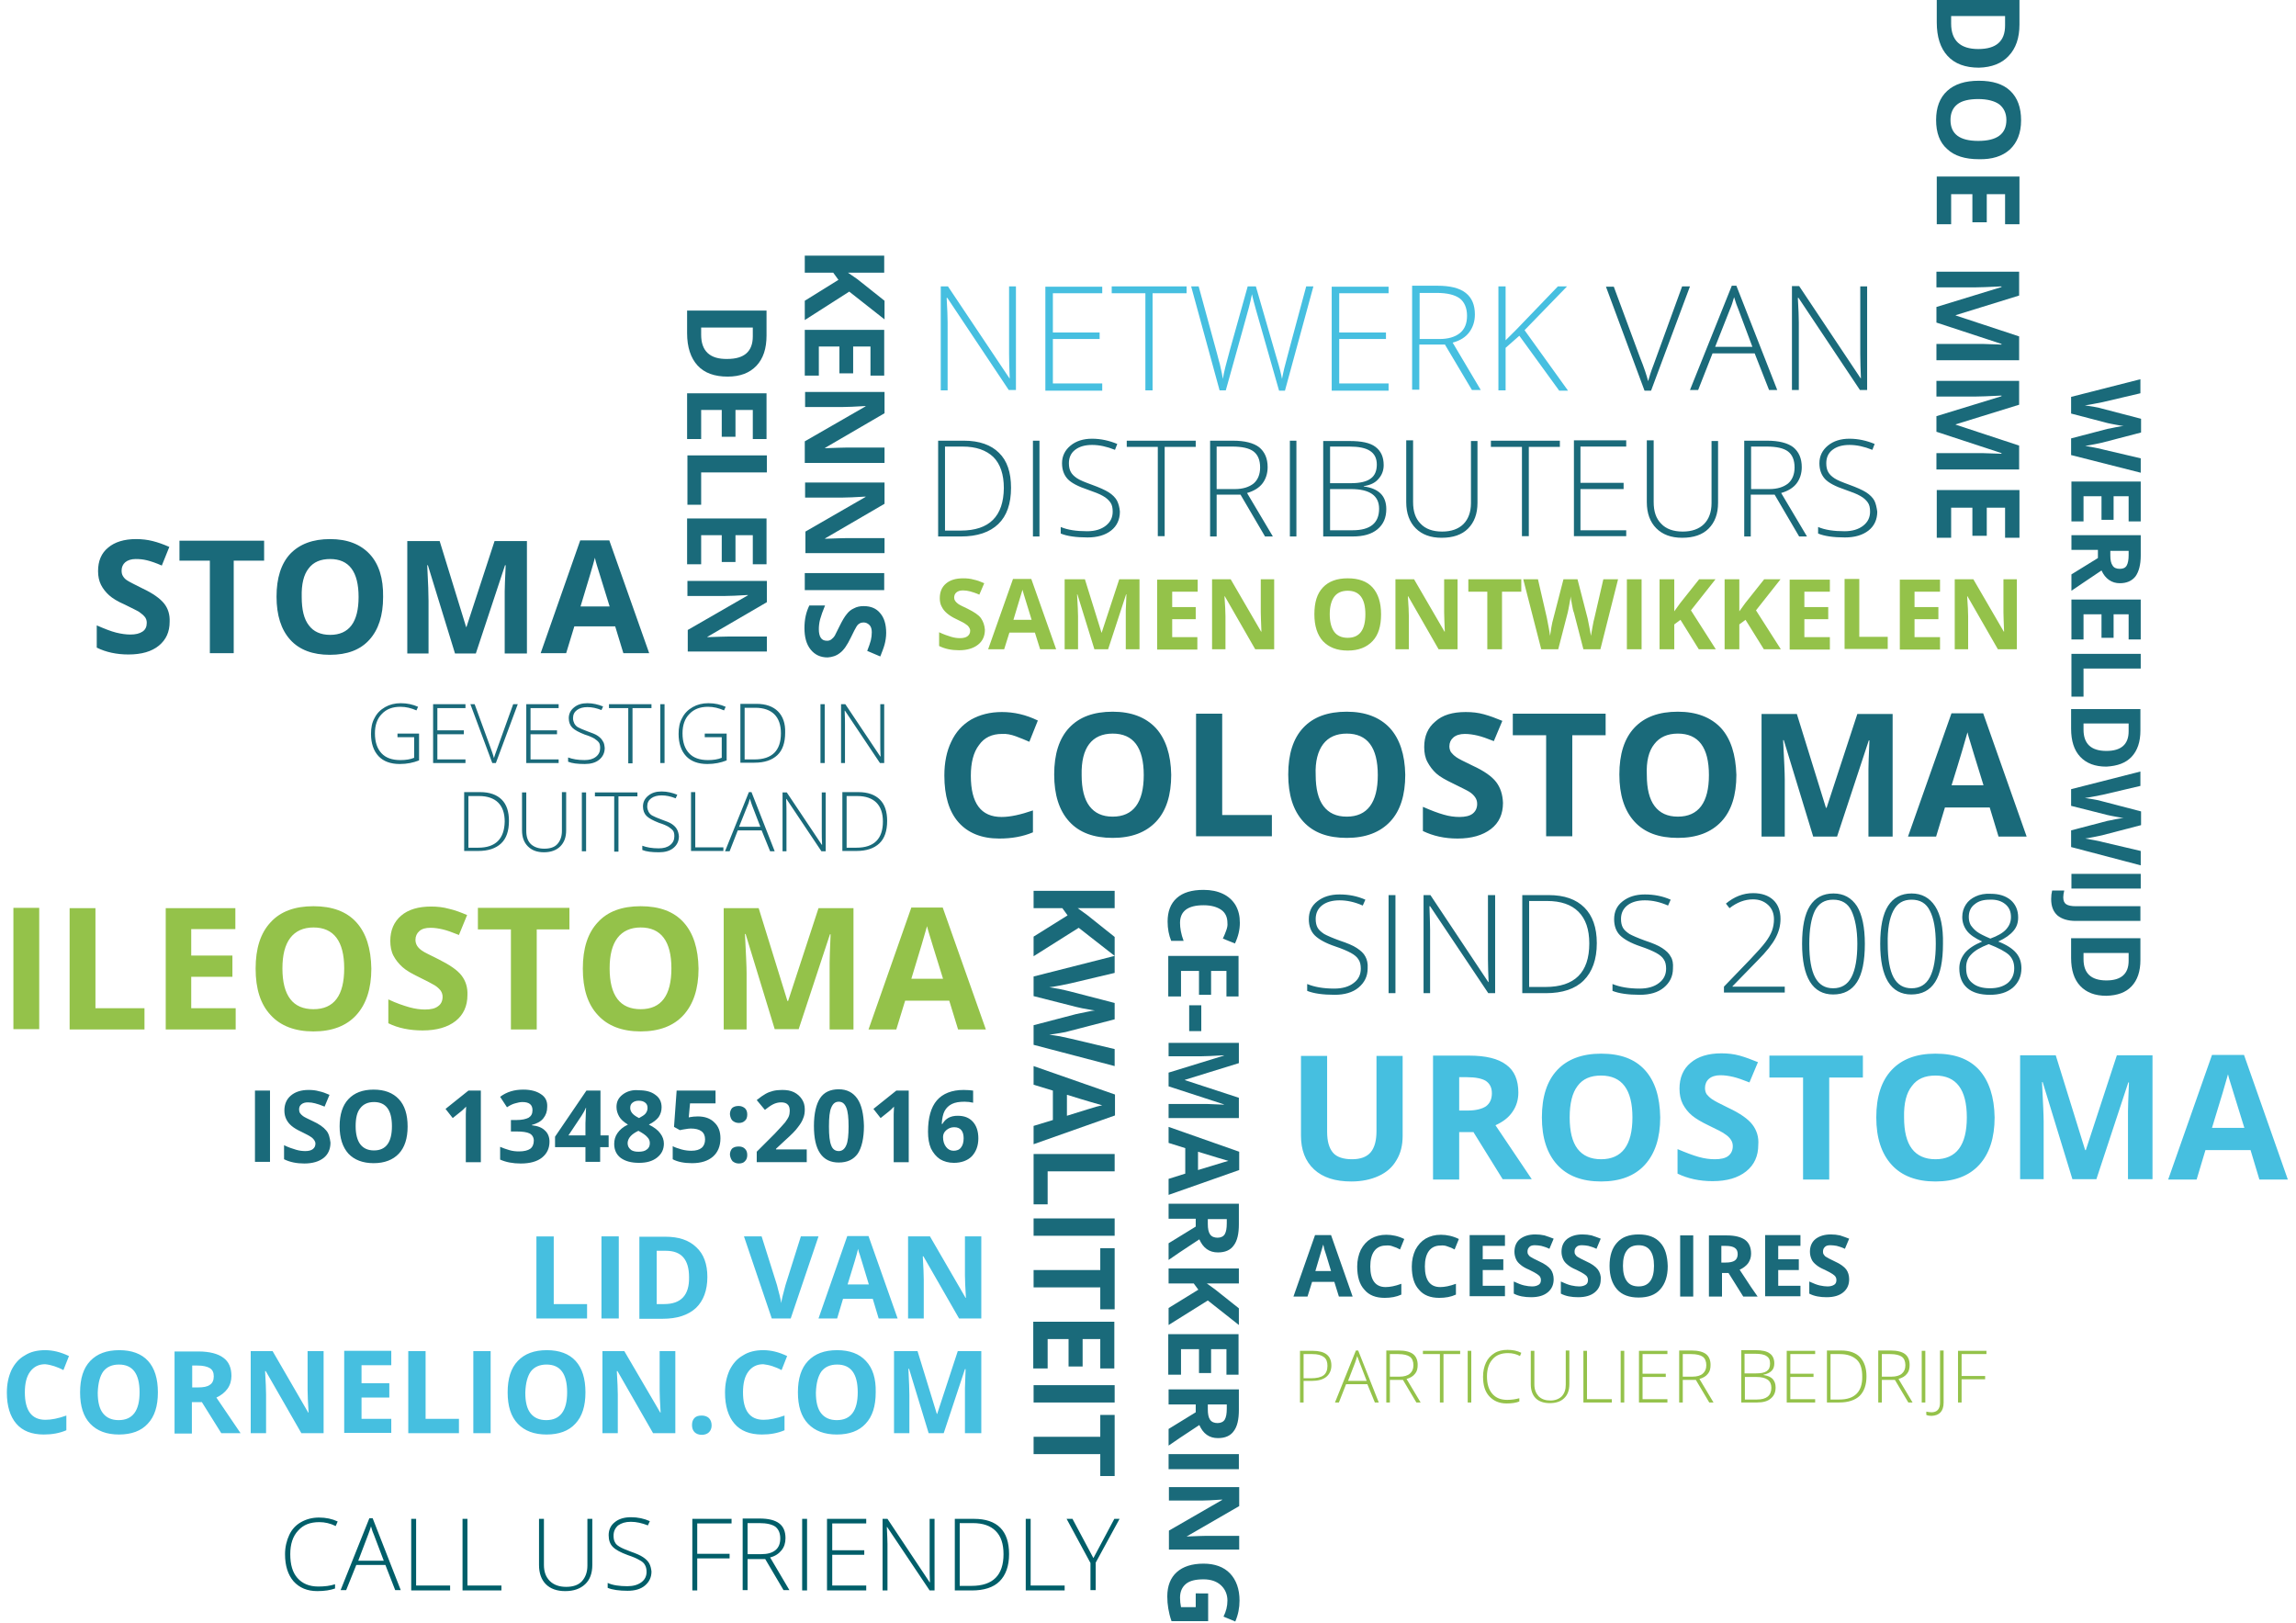
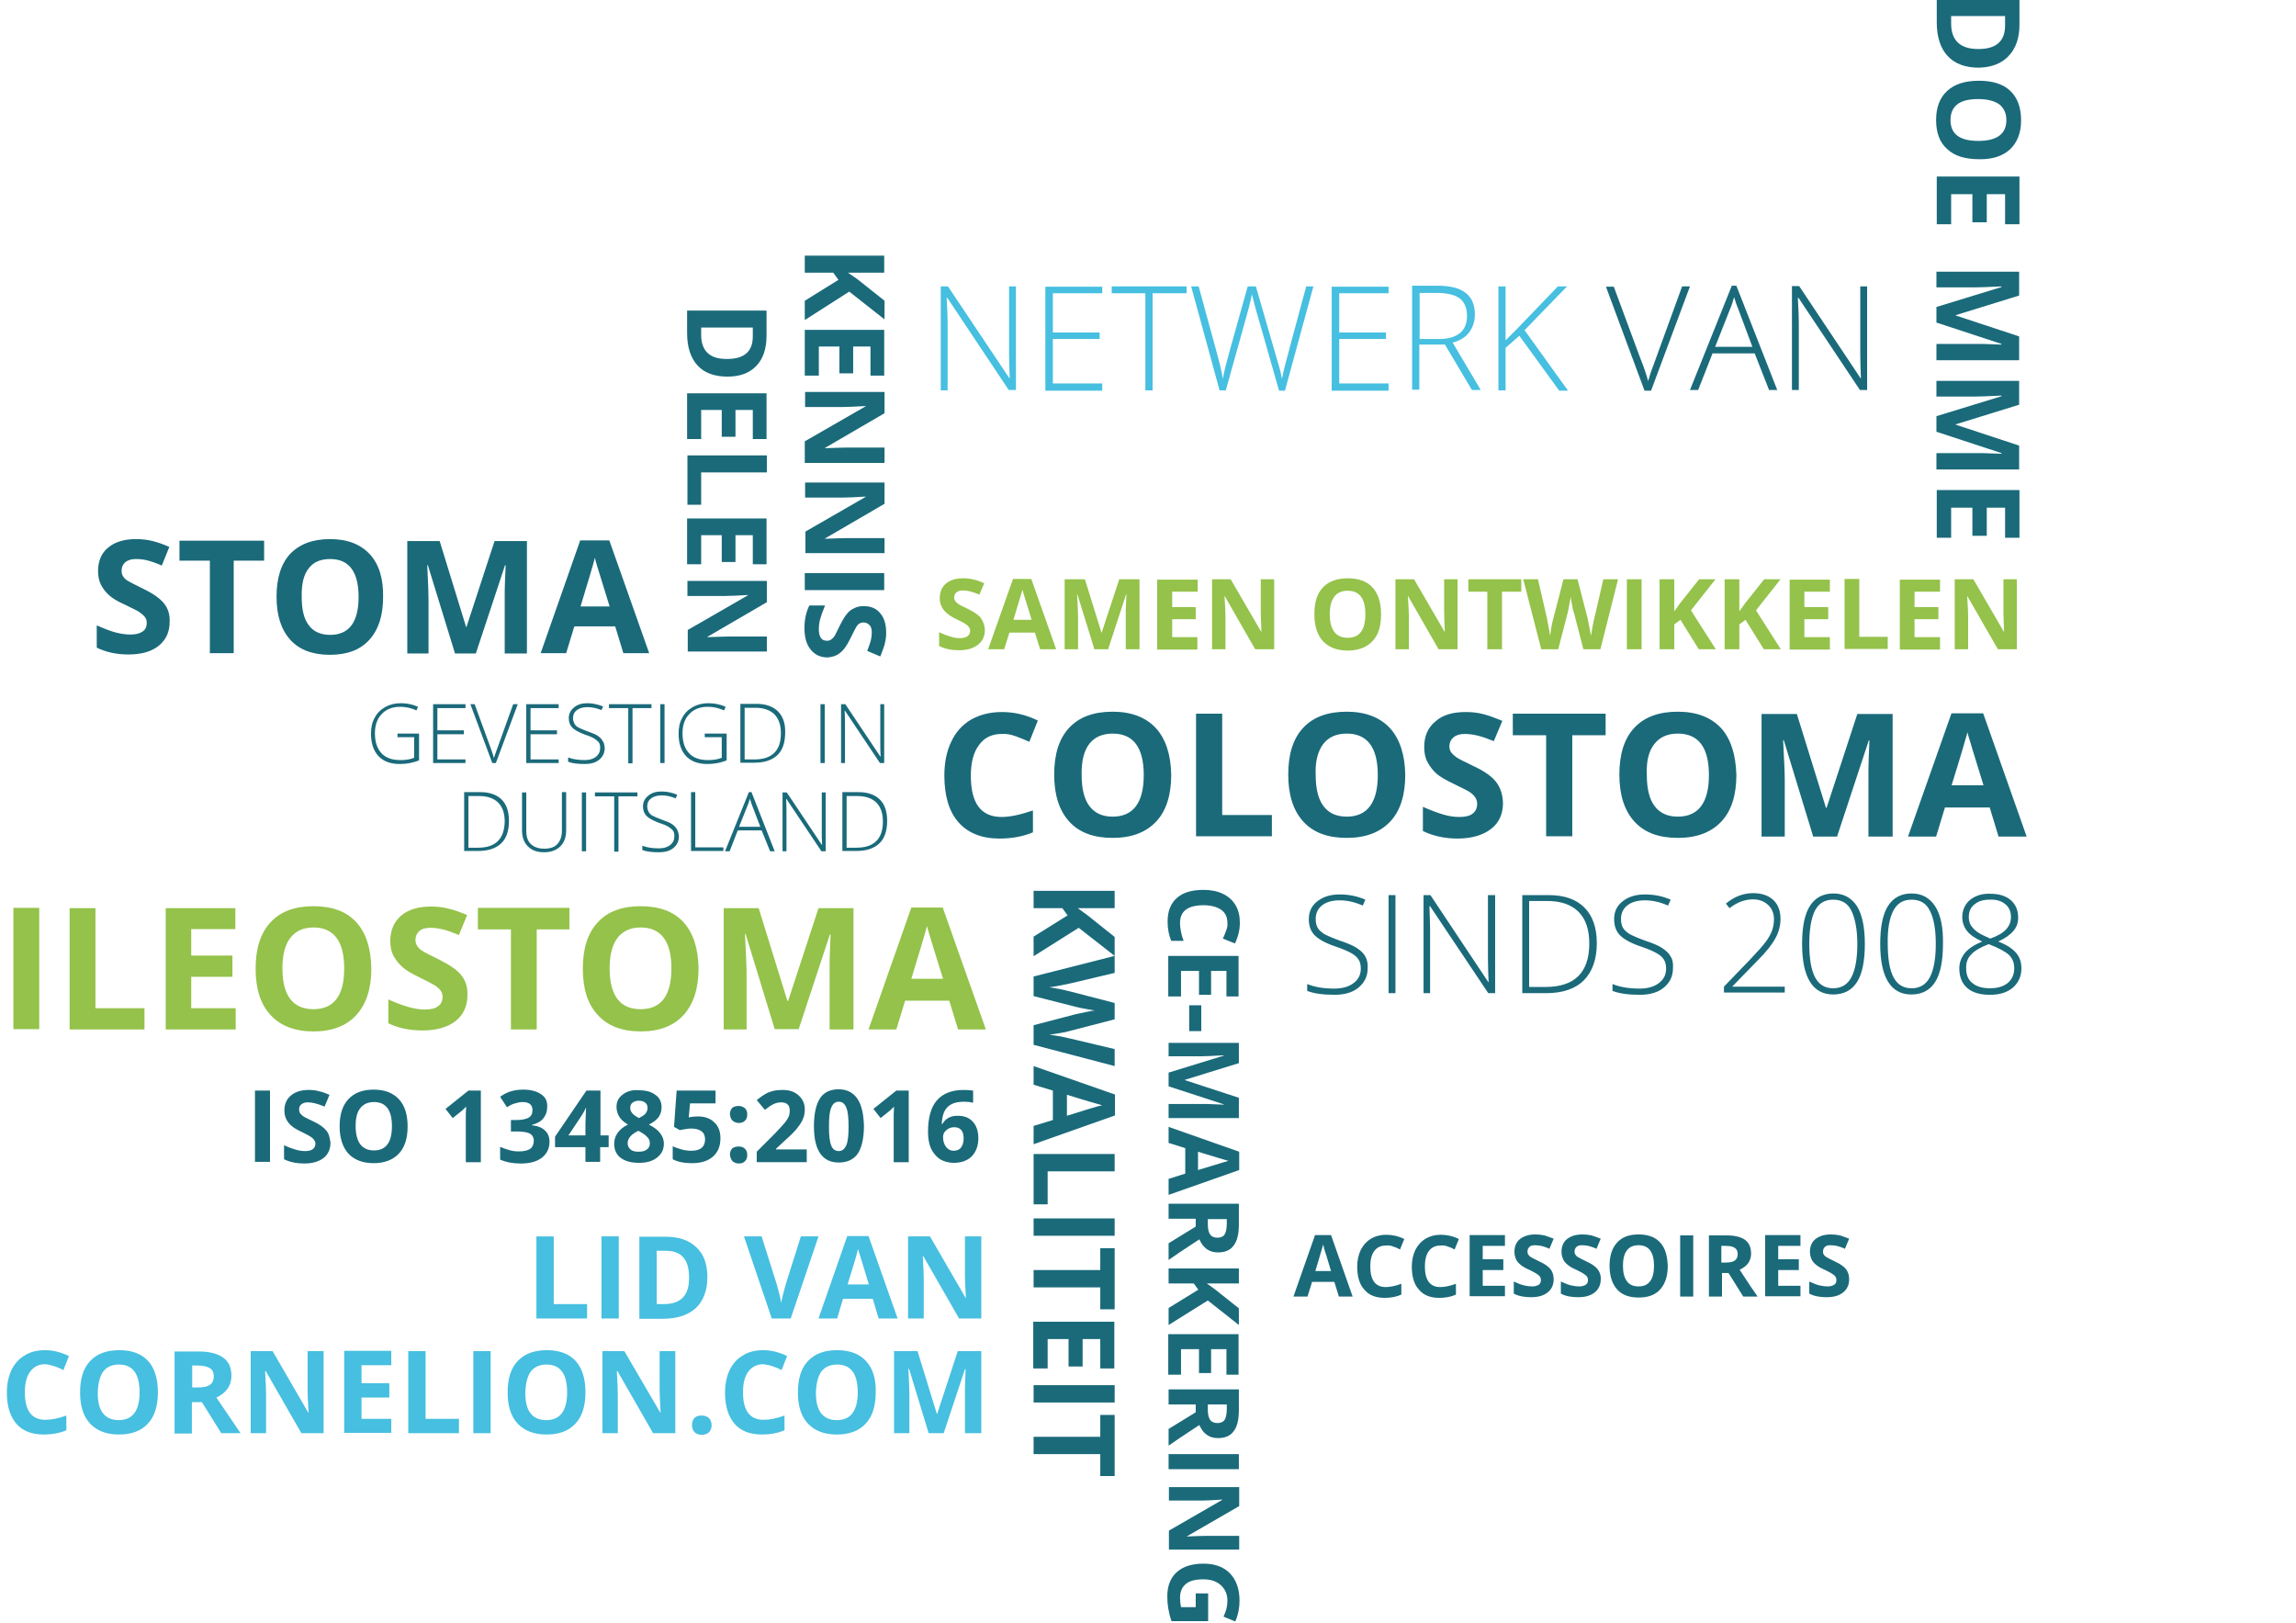
<svg xmlns="http://www.w3.org/2000/svg" version="1.1" id="Laag_1" x="0px" y="0px" viewBox="0 0 702.4 496.5" style="enable-background:new 0 0 702.4 496.5;" xml:space="preserve">
  <style type="text/css">
	.st0{fill:#1A6A7A;}
	.st1{fill:#94C24A;}
	.st2{fill:#46BFE0;}
	.st3{fill:#005E69;}
</style>
  <g>
    <path class="st0" d="M613.5,276.6c1.2,1,1.7,2.3,1.7,3.9c0,1.5-0.5,2.7-1.5,3.8s-2.6,2-4.8,2.8c-1.9-0.8-3.3-1.5-4.1-2.1   c-0.8-0.6-1.4-1.3-1.9-2c-0.4-0.7-0.6-1.6-0.6-2.5c0-1.7,0.6-3,1.8-3.9c1.2-1,2.7-1.4,4.6-1.4C610.7,275.1,612.3,275.6,613.5,276.6    M603,292c1.1-1.2,2.8-2.2,5.4-3.2c3.1,1.2,5.1,2.3,6.2,3.3c1.1,1.1,1.6,2.4,1.6,4.1c0,1.9-0.7,3.4-2,4.5c-1.4,1.1-3.2,1.6-5.4,1.6   c-2.3,0-4.1-0.5-5.4-1.6c-1.3-1-1.9-2.5-1.9-4.4C601.4,294.6,601.9,293.1,603,292 M604.4,274.2c-1.3,0.6-2.3,1.4-3,2.5   c-0.7,1.1-1.1,2.3-1.1,3.8c0,1.6,0.5,3,1.4,4.2c0.9,1.2,2.5,2.3,4.7,3.3c-2.4,1-4.1,2.1-5.3,3.5c-1.1,1.4-1.7,2.9-1.7,4.7   c0,2.6,0.8,4.6,2.4,6c1.6,1.4,3.9,2.1,7,2.1c2.9,0,5.2-0.7,7-2.2c1.7-1.5,2.6-3.5,2.6-5.9c0-1.8-0.5-3.4-1.6-4.7   c-1.1-1.3-2.9-2.5-5.5-3.5c2.2-1,3.7-2.1,4.7-3.3c1-1.2,1.4-2.5,1.4-4.1c0-2.2-0.8-4-2.3-5.3c-1.6-1.3-3.6-1.9-6.1-1.9   C607.2,273.3,605.7,273.6,604.4,274.2 M579.2,278.6c1.2-2.3,3-3.4,5.6-3.4c2.6,0,4.5,1.1,5.6,3.4c1.2,2.3,1.8,5.7,1.8,10.1   c0,4.5-0.6,7.9-1.8,10.2c-1.2,2.3-3.1,3.4-5.6,3.4c-2.5,0-4.3-1.1-5.5-3.3c-1.2-2.2-1.8-5.7-1.8-10.3   C577.4,284.3,578,280.9,579.2,278.6 M592,277.2c-1.7-2.6-4.1-3.9-7.2-3.9c-3.2,0-5.6,1.3-7.2,3.8c-1.6,2.5-2.4,6.4-2.4,11.6   c0,5.1,0.8,9,2.4,11.6c1.6,2.6,4,3.9,7.1,3.9c3.3,0,5.7-1.3,7.3-3.8c1.6-2.5,2.4-6.4,2.4-11.7C594.5,283.7,593.7,279.8,592,277.2    M555.2,278.6c1.2-2.3,3-3.4,5.6-3.4c2.6,0,4.5,1.1,5.6,3.4s1.8,5.7,1.8,10.1c0,4.5-0.6,7.9-1.8,10.2s-3.1,3.4-5.6,3.4   c-2.5,0-4.3-1.1-5.5-3.3c-1.2-2.2-1.8-5.7-1.8-10.3C553.5,284.3,554.1,280.9,555.2,278.6 M568.1,277.2c-1.7-2.6-4.1-3.9-7.2-3.9   c-3.2,0-5.6,1.3-7.2,3.8c-1.6,2.5-2.4,6.4-2.4,11.6c0,5.1,0.8,9,2.4,11.6c1.6,2.6,4,3.9,7.1,3.9c3.3,0,5.7-1.3,7.3-3.8   c1.6-2.5,2.4-6.4,2.4-11.7C570.5,283.7,569.7,279.8,568.1,277.2 M546,301.8h-16v-0.1l7.7-7.9c2.7-2.7,4.5-5,5.5-6.9   c1-1.9,1.5-3.8,1.5-5.8c0-2.4-0.7-4.4-2.2-5.8c-1.5-1.4-3.6-2.1-6.2-2.1c-3,0-5.8,1.1-8.3,3.2l1.1,1.4c2.3-1.8,4.7-2.7,7.2-2.7   c1.9,0,3.4,0.6,4.6,1.7c1.2,1.1,1.8,2.6,1.8,4.4c0,1.2-0.2,2.4-0.6,3.5c-0.4,1.1-1.1,2.3-2,3.5c-0.9,1.2-2.5,3-4.7,5.3l-8,8.3v1.8   H546V301.8z M511.1,292.6c-0.5-1-1.4-1.8-2.6-2.6s-2.9-1.5-5.3-2.3c-2.2-0.8-3.8-1.5-4.7-2c-0.9-0.6-1.6-1.2-2-1.9   c-0.4-0.7-0.6-1.6-0.6-2.7c0-1.8,0.7-3.2,2-4.2c1.3-1,3.1-1.5,5.3-1.5c2.3,0,4.6,0.5,7.1,1.6l0.8-1.8c-2.5-1.1-5.1-1.6-7.9-1.6   c-2.8,0-5,0.7-6.8,2.1c-1.8,1.4-2.6,3.2-2.6,5.5c0,2,0.6,3.7,1.8,4.9c1.2,1.2,3.3,2.4,6.3,3.4c2.1,0.7,3.7,1.4,4.8,2   c1.1,0.6,1.9,1.3,2.3,2c0.5,0.7,0.7,1.7,0.7,2.8c0,1.8-0.7,3.3-2.2,4.4c-1.4,1.1-3.4,1.7-5.9,1.7c-3.4,0-6.1-0.5-8.3-1.4v2.1   c2,0.8,4.8,1.2,8.4,1.2c3,0,5.5-0.7,7.3-2.2c1.8-1.5,2.8-3.4,2.8-5.9C511.9,294.7,511.7,293.5,511.1,292.6 M472.8,301.9h-5v-26.3   h5.5c4.2,0,7.4,1.1,9.6,3.3s3.3,5.4,3.3,9.7C486.2,297.5,481.7,301.9,472.8,301.9 M484.7,277.6c-2.5-2.5-6.1-3.8-10.9-3.8h-8.1v30   h7.2c5.1,0,9-1.3,11.6-3.9c2.6-2.6,4-6.4,4-11.4C488.5,283.7,487.2,280.1,484.7,277.6 M457.2,273.8h-2v19.6c0,2.2,0.1,4.6,0.2,7   h-0.1l-17.7-26.6h-2.1v30h2v-19.4c0-1.6-0.1-4-0.2-7.2h0.2l17.8,26.6h2.1V273.8z M426.9,273.8h-2.1v30h2.1V273.8z M417.7,292.6   c-0.5-1-1.4-1.8-2.6-2.6s-2.9-1.5-5.3-2.3c-2.2-0.8-3.8-1.5-4.7-2c-0.9-0.6-1.6-1.2-2-1.9c-0.4-0.7-0.6-1.6-0.6-2.7   c0-1.8,0.7-3.2,2-4.2c1.3-1,3.1-1.5,5.3-1.5c2.3,0,4.6,0.5,7.1,1.6l0.8-1.8c-2.5-1.1-5.1-1.6-7.9-1.6c-2.8,0-5,0.7-6.8,2.1   c-1.8,1.4-2.6,3.2-2.6,5.5c0,2,0.6,3.7,1.8,4.9c1.2,1.2,3.3,2.4,6.3,3.4c2.1,0.7,3.7,1.4,4.8,2c1.1,0.6,1.9,1.3,2.3,2   c0.5,0.7,0.7,1.7,0.7,2.8c0,1.8-0.7,3.3-2.2,4.4c-1.4,1.1-3.4,1.7-5.9,1.7c-3.4,0-6.1-0.5-8.3-1.4v2.1c2,0.8,4.8,1.2,8.4,1.2   c3,0,5.5-0.7,7.3-2.2c1.8-1.5,2.8-3.4,2.8-5.9C418.5,294.7,418.2,293.5,417.7,292.6" />
    <path class="st0" d="M336.6,444.8v6.7h4.4v-18.7h-4.4v6.7h-20.4v5.3H336.6z M316.2,429H341v-5.3h-24.8V429z M320.5,418.6v-9h6.4   v8.4h4.3v-8.4h5.4v9h4.3v-14.3h-24.8v14.3H320.5z M336.6,393.8v6.7h4.4v-18.7h-4.4v6.7h-20.4v5.3H336.6z M316.2,378H341v-5.3h-24.8   V378z M316.2,368.4h4.3v-10.1H341v-5.3h-24.8V368.4z M326.5,334.9c5.7,1.8,9.3,2.8,10.7,3.2c-0.4,0.1-1,0.2-1.7,0.4   c-0.7,0.2-3.7,1.1-9.1,2.8V334.9z M316.2,350l24.9-8.8v-6.4l-24.9-8.7v5.7l5.9,1.8v9l-5.9,1.8V350z M341,326.1v-5.2l-13.5-3.2   c-0.8-0.2-1.9-0.4-3.2-0.7c-1.3-0.2-2.4-0.4-3.3-0.5c0.9-0.1,2-0.3,3.3-0.5c1.3-0.2,2.2-0.4,2.8-0.6l13.9-3.6v-5l-13.9-3.6   c-0.7-0.2-1.8-0.4-3.1-0.7c-1.3-0.2-2.3-0.4-3-0.5c1.8-0.2,4-0.7,6.5-1.2l13.5-3.2v-5.2l-24.8,6.3v6l13,3.3   c0.6,0.1,1.5,0.4,2.9,0.6c1.4,0.3,2.3,0.4,2.9,0.5c-0.5,0-1.5,0.2-2.9,0.5c-1.5,0.3-2.4,0.5-2.9,0.6l-13,3.4v6L341,326.1z    M330,283.8l11,8.6v-5.8l-8.4-6.7l-2.9-2.1H341v-5.3h-24.8v5.3h8.8l1.6,2.2l-10.4,6.5v6L330,283.8z" />
    <path class="st0" d="M289.4,350.8c-0.6-0.8-0.9-1.8-0.9-3c0-0.8,0.3-1.5,1-2.1c0.7-0.6,1.5-0.9,2.4-0.9c1,0,1.7,0.3,2.2,0.9   c0.5,0.6,0.7,1.5,0.7,2.5c0,1.2-0.3,2.2-0.8,2.8c-0.5,0.7-1.3,1-2.3,1C290.8,352,290,351.6,289.4,350.8 M284.8,351.3   c0.7,1.4,1.6,2.5,2.8,3.3c1.2,0.7,2.6,1.1,4.2,1.1c2.3,0,4.2-0.7,5.5-2c1.3-1.4,2-3.2,2-5.5c0-2.2-0.6-3.9-1.7-5.1   c-1.1-1.2-2.6-1.8-4.6-1.8c-2.2,0-3.7,0.8-4.7,2.5h-0.2c0.1-1.7,0.4-3.1,0.9-4c0.5-0.9,1.2-1.6,2.2-2.1c1-0.5,2.3-0.7,3.9-0.7   c0.9,0,1.7,0.1,2.6,0.3v-3.7c-0.7-0.1-1.7-0.2-2.9-0.2c-3.6,0-6.4,1.1-8.2,3.2c-1.8,2.1-2.7,5.3-2.7,9.6   C283.9,348.2,284.2,349.9,284.8,351.3 M278,333.6h-3.8l-7,5.6l2.2,2.8l2.5-2c0.3-0.2,0.8-0.7,1.6-1.5l-0.1,2.3l0,2.1v12.6h4.6   V333.6z M254.3,338.8c0.5-1.2,1.2-1.8,2.3-1.8c1.1,0,1.8,0.6,2.3,1.8c0.5,1.2,0.7,3.1,0.7,5.8c0,2.6-0.2,4.6-0.7,5.7   c-0.5,1.2-1.3,1.8-2.3,1.8c-1.1,0-1.9-0.6-2.3-1.7c-0.5-1.2-0.7-3.1-0.7-5.8C253.6,341.8,253.8,339.9,254.3,338.8 M262.3,336.1   c-1.3-1.9-3.2-2.9-5.7-2.9c-2.6,0-4.5,0.9-5.7,2.7c-1.2,1.8-1.9,4.7-1.9,8.5c0,3.7,0.6,6.5,1.9,8.4c1.3,1.9,3.2,2.8,5.7,2.8   c2.6,0,4.5-0.9,5.8-2.7c1.2-1.8,1.9-4.7,1.9-8.5C264.2,340.8,263.6,338,262.3,336.1 M246.9,351.6h-9.5v-0.2l2.8-2.6   c1.9-1.7,3.2-3,3.9-4c0.7-0.9,1.3-1.8,1.6-2.7c0.4-0.9,0.5-1.8,0.5-2.8c0-1.2-0.3-2.2-0.9-3.1c-0.6-0.9-1.4-1.6-2.4-2.1   c-1-0.5-2.2-0.7-3.6-0.7c-1,0-2,0.1-2.8,0.3c-0.8,0.2-1.6,0.5-2.3,0.9s-1.6,1-2.7,1.9l2.5,3c0.9-0.7,1.7-1.3,2.5-1.7   c0.8-0.4,1.6-0.6,2.5-0.6c0.8,0,1.5,0.2,1.9,0.6c0.5,0.4,0.7,1.1,0.7,2c0,0.6-0.1,1.2-0.3,1.7c-0.2,0.5-0.6,1.1-1.1,1.8   c-0.5,0.6-1.6,1.8-3.2,3.5l-5.5,5.5v3.2h15.3V351.6z M224.1,342.8c0.5,0.4,1.1,0.7,1.9,0.7c0.8,0,1.4-0.2,1.9-0.7   c0.5-0.4,0.7-1.1,0.7-1.9c0-0.8-0.2-1.4-0.7-1.9c-0.5-0.4-1.1-0.7-1.9-0.7c-0.9,0-1.5,0.2-2,0.6c-0.4,0.4-0.7,1.1-0.7,1.9   C223.4,341.8,223.7,342.4,224.1,342.8 M224.1,355.2c0.5,0.4,1.1,0.7,1.9,0.7c0.8,0,1.5-0.2,1.9-0.7c0.5-0.5,0.7-1.1,0.7-1.9   c0-0.8-0.2-1.4-0.7-1.9s-1.1-0.7-1.9-0.7c-0.9,0-1.5,0.2-2,0.6c-0.4,0.4-0.7,1.1-0.7,1.9C223.4,354.1,223.7,354.7,224.1,355.2    M211.2,341.7l-0.5,0.1l0.4-4.3h7.8v-3.9H207l-0.8,11.1l1.8,1c0.4-0.1,0.9-0.2,1.6-0.3c0.6-0.1,1.2-0.2,1.7-0.2   c2.9,0,4.4,1.1,4.4,3.3c0,2.3-1.4,3.5-4.2,3.5c-0.9,0-1.9-0.1-3-0.4c-1-0.3-2-0.6-2.7-1v4c1.5,0.8,3.5,1.2,5.9,1.2   c2.8,0,4.9-0.7,6.4-2s2.3-3.2,2.3-5.6c0-2.1-0.6-3.7-1.9-4.9c-1.2-1.2-2.9-1.8-5-1.8C212.5,341.5,211.8,341.6,211.2,341.7    M197.4,337.3c0.5,0.4,0.7,0.9,0.7,1.6c0,0.6-0.2,1.2-0.6,1.7s-1.1,0.9-2,1.4c-1-0.5-1.7-1-2.1-1.5c-0.4-0.5-0.6-1-0.6-1.6   c0-0.7,0.2-1.2,0.7-1.6c0.5-0.4,1.1-0.6,1.9-0.6C196.3,336.7,196.9,336.9,197.4,337.3 M195.3,345.9c1.3,0.7,2.2,1.3,2.7,1.9   c0.6,0.6,0.8,1.2,0.8,1.9c0,0.8-0.3,1.5-0.9,1.9c-0.6,0.5-1.4,0.7-2.6,0.7c-1,0-1.9-0.2-2.4-0.7c-0.6-0.5-0.9-1.1-0.9-2   C192.1,348.1,193.2,346.9,195.3,345.9 M190.5,334.8c-1.3,1-1.9,2.2-1.9,3.8c0,1.1,0.3,2,0.8,2.9c0.5,0.9,1.4,1.7,2.7,2.5   c-1.5,0.7-2.5,1.6-3.2,2.6c-0.7,1-1,2.1-1,3.3c0,1.9,0.7,3.3,2,4.3c1.4,1,3.2,1.5,5.6,1.5c2.3,0,4.1-0.5,5.5-1.6   c1.4-1.1,2.1-2.5,2.1-4.3c0-1.1-0.4-2.2-1.1-3.1c-0.7-1-1.9-1.9-3.5-2.7c1.4-0.7,2.4-1.5,3-2.3c0.6-0.9,0.9-1.9,0.9-3   c0-1.6-0.6-2.9-1.9-3.8c-1.3-1-3-1.4-5.1-1.4C193.5,333.3,191.8,333.8,190.5,334.8 M173.9,347.3l4-6c0.5-0.8,1-1.6,1.3-2.4h0.1   c0,0.2-0.1,0.9-0.1,2c0,1.2-0.1,2.1-0.1,2.7v3.7H173.9z M186.3,347.3h-2.6v-13.7h-4.3l-9.6,14.1v3.2h9.3v4.5h4.5v-4.5h2.6V347.3z    M165.5,334.7c-1.3-0.9-3.1-1.4-5.4-1.4c-2.8,0-5.1,0.7-7.1,2.2l2.1,3.2c0.9-0.6,1.7-1,2.5-1.2c0.7-0.2,1.5-0.4,2.2-0.4   c2.1,0,3.1,0.8,3.1,2.5c0,1.1-0.4,1.8-1.2,2.3c-0.8,0.4-2,0.7-3.7,0.7h-1.7v3.5h1.7c1.8,0,3.2,0.2,4,0.6c0.8,0.4,1.3,1.2,1.3,2.2   c0,1.1-0.4,2-1.1,2.5c-0.7,0.5-1.9,0.8-3.4,0.8c-1,0-2-0.1-3-0.4c-1-0.3-1.9-0.6-2.8-1v3.9c1.8,0.8,3.9,1.2,6.3,1.2   c2.8,0,5-0.6,6.5-1.8c1.5-1.2,2.3-2.8,2.3-4.9c0-1.4-0.5-2.6-1.4-3.4c-0.9-0.9-2.2-1.4-4-1.6v-0.1c1.5-0.4,2.7-1,3.5-2   c0.8-1,1.2-2.1,1.2-3.5C167.5,336.9,166.9,335.6,165.5,334.7 M147.1,333.6h-3.8l-7,5.6l2.2,2.8l2.5-2c0.3-0.2,0.8-0.7,1.6-1.5   l-0.1,2.3l0,2.1v12.6h4.6V333.6z M110.2,339c0.9-1.2,2.3-1.9,4.2-1.9c3.7,0,5.5,2.5,5.5,7.4c0,4.9-1.8,7.4-5.5,7.4   c-1.8,0-3.2-0.6-4.2-1.9c-0.9-1.2-1.4-3.1-1.4-5.5C108.8,342.1,109.2,340.2,110.2,339 M122,336.2c-1.8-1.9-4.3-2.9-7.7-2.9   c-3.4,0-5.9,1-7.7,2.9c-1.8,1.9-2.7,4.7-2.7,8.3c0,3.6,0.9,6.4,2.7,8.4c1.8,1.9,4.4,2.9,7.7,2.9c3.3,0,5.9-1,7.7-2.9   c1.8-1.9,2.7-4.7,2.7-8.3C124.7,340.9,123.8,338.1,122,336.2 M99.8,345.8c-0.8-1-2.2-2-4.2-2.9c-1.5-0.7-2.5-1.2-2.9-1.5   c-0.4-0.3-0.7-0.6-0.9-0.9c-0.2-0.3-0.3-0.7-0.3-1.1c0-0.7,0.2-1.2,0.7-1.6c0.5-0.4,1.1-0.6,2-0.6c0.7,0,1.5,0.1,2.2,0.3   c0.8,0.2,1.7,0.5,2.9,1l1.5-3.6c-1.1-0.5-2.2-0.9-3.2-1.1c-1-0.3-2.1-0.4-3.2-0.4c-2.3,0-4.1,0.6-5.4,1.7s-2,2.6-2,4.6   c0,1,0.2,1.9,0.6,2.7c0.4,0.8,0.9,1.4,1.6,2c0.7,0.6,1.7,1.2,3,1.8c1.4,0.7,2.4,1.2,2.8,1.5c0.5,0.3,0.8,0.6,1.1,1   c0.2,0.3,0.4,0.7,0.4,1.1c0,0.8-0.3,1.3-0.8,1.7c-0.5,0.4-1.3,0.6-2.3,0.6c-0.8,0-1.8-0.1-2.8-0.4c-1-0.3-2.3-0.7-3.7-1.4v4.3   c1.8,0.9,3.9,1.3,6.2,1.3c2.5,0,4.5-0.6,5.9-1.7c1.4-1.1,2.1-2.7,2.1-4.7C100.9,348,100.6,346.7,99.8,345.8 M82.6,333.6h-4.6v21.8   h4.6V333.6z" />
    <path class="st0" d="M365.8,487.5v4.1h-4.5c-0.2-1-0.3-1.9-0.3-2.9c0-1.8,0.6-3.2,1.8-4.2c1.2-1,3-1.4,5.4-1.4c2.2,0,4,0.6,5.3,1.8   c1.3,1.2,2,2.8,2,4.7c0,1.7-0.4,3.3-1.2,4.9l3.6,1.5c0.9-2.1,1.3-4.2,1.3-6.4c0-3.5-1-6.3-2.9-8.3c-1.9-2-4.7-3-8.1-3   c-3.6,0-6.3,0.9-8.2,2.6c-1.9,1.7-2.9,4.2-2.9,7.4c0,1.3,0.1,2.5,0.3,3.7c0.2,1.2,0.5,2.5,1,3.9h11.2v-8.5H365.8z M379.1,473.9   v-4.1h-10.2c-1.2,0-3.1,0.1-5.9,0.2V470l16.1-9.3v-5.8h-21.5v4.1h10.1c1.2,0,3.3-0.1,6.2-0.3v0.1l-16.3,9.4v5.8H379.1z    M357.5,449.4h21.5v-4.6h-21.5V449.4z M365.8,432l-8.3,5.1v5.1c1.4-1,4.5-3.1,9.4-6.3c0.6,1.3,1.3,2.3,2.3,3c1,0.7,2.1,1,3.4,1   c2.2,0,3.8-0.7,4.8-2.1c1.1-1.4,1.6-3.6,1.6-6.5V425h-21.5v4.6h8.3V432z M375.3,429.5v1.4c0,1.5-0.2,2.6-0.6,3.3   c-0.4,0.7-1.2,1.1-2.2,1.1c-1,0-1.8-0.3-2.3-1c-0.5-0.7-0.7-1.8-0.7-3.2v-1.5H375.3z M361.3,420.5v-7.8h5.5v7.3h3.7v-7.3h4.7v7.8   h3.7v-12.4h-21.5v12.4H361.3z M369.5,397.8l9.5,7.5v-5.1l-7.3-5.8l-2.5-1.8h9.8v-4.6h-21.5v4.6h7.7l1.4,1.9l-9.1,5.6v5.2   L369.5,397.8z M365.8,375.2l-8.3,5.1v5.1c1.4-1,4.5-3.1,9.4-6.3c0.6,1.3,1.3,2.3,2.3,3c1,0.7,2.1,1,3.4,1c2.2,0,3.8-0.7,4.8-2.1   c1.1-1.4,1.6-3.6,1.6-6.5v-6.3h-21.5v4.6h8.3V375.2z M375.3,372.8v1.4c0,1.5-0.2,2.6-0.6,3.3c-0.4,0.7-1.2,1.1-2.2,1.1   c-1,0-1.8-0.3-2.3-1c-0.5-0.7-0.7-1.8-0.7-3.2v-1.5H375.3z M366.5,352.3c5,1.5,8.1,2.5,9.3,2.8c-0.4,0.1-0.8,0.2-1.4,0.4   c-0.6,0.2-3.2,1-7.9,2.4V352.3z M357.5,365.5l21.6-7.6v-5.6l-21.6-7.6v4.9l5.1,1.6v7.8l-5.1,1.6V365.5z M357.5,332.3l16.9,5.5v0.1   c-2.7-0.1-4.4-0.2-5-0.2c-0.6,0-1.2,0-1.7,0h-10.2v4.3h21.5v-6.2l-16.5-5.4v-0.1l16.5-5.1V319h-21.5v4.1h10c1.1,0,3.4-0.1,6.9-0.3   v0.1l-16.9,5.2V332.3z M363.8,315.4h3.7v-7.9h-3.7V315.4z M361.3,304.8V297h5.5v7.3h3.7V297h4.7v7.8h3.7v-12.4h-21.5v12.4H361.3z    M375.1,284.7c-0.3,0.8-0.6,1.6-1,2.4l3.7,1.5c1-2.1,1.5-4.2,1.5-6.3c0-2.1-0.4-3.8-1.3-5.4c-0.9-1.5-2.2-2.7-3.9-3.5   c-1.7-0.8-3.6-1.2-5.9-1.2c-3.6,0-6.3,0.8-8.2,2.5c-1.9,1.7-2.8,4.1-2.8,7.2c0,2.2,0.4,4.2,1.1,5.9h3.8c-0.8-2.1-1.1-4-1.1-5.5   c0-3.6,2.4-5.4,7.2-5.4c2.3,0,4.1,0.5,5.4,1.4c1.3,0.9,1.9,2.3,1.9,4C375.6,283.1,375.4,283.9,375.1,284.7" />
    <path class="st0" d="M597,240.3c2.7-8.6,4.3-14.1,4.9-16.3c0.1,0.6,0.4,1.5,0.7,2.5c0.3,1.1,1.7,5.6,4.2,13.7H597z M620,255.9   l-13.3-37.7H597l-13.3,37.7h8.6l2.7-8.9h13.7l2.7,8.9H620z M562,255.9l9.7-29.4h0.2c-0.2,4.7-0.3,7.6-0.3,8.7c0,1.1,0,2.1,0,2.9   v17.8h7.4v-37.5h-10.8l-9.4,28.7h-0.2l-8.9-28.7h-10.8v37.5h7.1v-17.5c0-2-0.2-6-0.5-12h0.2l9,29.5H562z M506.1,227.6   c1.6-2.1,4-3.2,7.2-3.2c6.3,0,9.5,4.2,9.5,12.7c0,8.4-3.2,12.7-9.5,12.7c-3.2,0-5.5-1.1-7.1-3.2c-1.6-2.1-2.4-5.3-2.4-9.5   C503.6,232.9,504.4,229.7,506.1,227.6 M526.5,222.7c-3.1-3.3-7.5-5-13.2-5c-5.8,0-10.2,1.6-13.3,4.9c-3.1,3.3-4.6,8.1-4.6,14.3   c0,6.2,1.5,11,4.6,14.4s7.5,5,13.3,5s10.2-1.7,13.3-5c3.1-3.3,4.6-8.1,4.6-14.3C531,230.8,529.5,226,526.5,222.7 M481,224.9h10.2   v-6.6h-28.4v6.6H473v30.9h8V224.9z M457.7,239.2c-1.3-1.7-3.7-3.4-7.2-5c-2.7-1.3-4.3-2.1-5-2.6c-0.7-0.5-1.2-1-1.6-1.5   c-0.3-0.5-0.5-1.1-0.5-1.8c0-1.1,0.4-2,1.2-2.7c0.8-0.7,2-1.1,3.5-1.1c1.3,0,2.6,0.2,3.9,0.5c1.3,0.3,3,0.9,5,1.7l2.6-6.2   c-1.9-0.8-3.8-1.5-5.6-2c-1.8-0.5-3.6-0.7-5.6-0.7c-4,0-7.1,0.9-9.3,2.9c-2.3,1.9-3.4,4.5-3.4,7.8c0,1.8,0.3,3.3,1,4.6   c0.7,1.3,1.6,2.5,2.7,3.5c1.1,1,2.9,2,5.2,3.1c2.4,1.2,4.1,2,4.9,2.5c0.8,0.5,1.4,1.1,1.8,1.7c0.4,0.6,0.6,1.2,0.6,2   c0,1.3-0.5,2.3-1.4,3c-0.9,0.7-2.3,1-4,1c-1.5,0-3.1-0.2-4.8-0.7c-1.8-0.5-3.9-1.3-6.4-2.4v7.4c3.1,1.5,6.6,2.3,10.6,2.3   c4.3,0,7.7-1,10.2-2.9s3.7-4.6,3.7-8C459.7,243,459,240.9,457.7,239.2 M404.8,227.6c1.6-2.1,4-3.2,7.2-3.2c6.3,0,9.5,4.2,9.5,12.7   c0,8.4-3.2,12.7-9.5,12.7c-3.2,0-5.5-1.1-7.1-3.2c-1.6-2.1-2.4-5.3-2.4-9.5C402.3,232.9,403.2,229.7,404.8,227.6 M425.2,222.7   c-3.1-3.3-7.5-5-13.2-5c-5.8,0-10.2,1.6-13.3,4.9c-3.1,3.3-4.6,8.1-4.6,14.3c0,6.2,1.5,11,4.6,14.4s7.5,5,13.3,5   c5.8,0,10.2-1.7,13.3-5s4.6-8.1,4.6-14.3C429.8,230.8,428.2,226,425.2,222.7 M389.1,255.9v-6.6h-15.2v-31h-8v37.5H389.1z    M333.2,227.6c1.6-2.1,4-3.2,7.2-3.2c6.3,0,9.5,4.2,9.5,12.7c0,8.4-3.2,12.7-9.5,12.7c-3.2,0-5.5-1.1-7.1-3.2   c-1.6-2.1-2.4-5.3-2.4-9.5C330.8,232.9,331.6,229.7,333.2,227.6 M353.6,222.7c-3.1-3.3-7.5-5-13.2-5c-5.8,0-10.2,1.6-13.3,4.9   c-3.1,3.3-4.6,8.1-4.6,14.3c0,6.2,1.5,11,4.6,14.4s7.5,5,13.3,5c5.8,0,10.2-1.7,13.3-5s4.6-8.1,4.6-14.3   C358.2,230.8,356.6,226,353.6,222.7 M310.7,225.2c1.4,0.5,2.8,1.1,4.2,1.7l2.6-6.5c-3.7-1.8-7.3-2.6-11-2.6c-3.6,0-6.7,0.8-9.4,2.3   c-2.7,1.6-4.7,3.8-6.1,6.8c-1.4,2.9-2.1,6.4-2.1,10.3c0,6.2,1.4,11,4.3,14.3c2.9,3.3,7.1,5,12.5,5c3.8,0,7.2-0.6,10.3-1.9v-6.7   c-3.8,1.3-6.9,2-9.6,2c-6.3,0-9.4-4.2-9.4-12.6c0-4,0.8-7.2,2.5-9.4c1.6-2.3,4-3.4,7-3.4C307.9,224.4,309.3,224.7,310.7,225.2" />
-     <path class="st0" d="M637.4,293.4v-1.9h13.8v2.4c0,4-2.3,6-6.8,6C639.7,299.9,637.4,297.7,637.4,293.4 M652.1,301.7   c1.8-1.9,2.7-4.6,2.7-8V287h-21.2v6c0,3.7,0.9,6.6,2.8,8.6c1.9,2,4.5,3,8,3C647.8,304.5,650.3,303.6,652.1,301.7 M629.4,280   c1.3,1.1,3.2,1.7,5.6,1.7h19.8v-4.5H635c-1.3,0-2.3-0.2-2.9-0.6c-0.6-0.4-0.9-1.1-0.9-2.1c0-0.6,0.1-1.3,0.3-2.1h-3.7   c-0.2,0.8-0.3,1.6-0.3,2.6C627.5,277.2,628.1,278.8,629.4,280 M633.7,271.8h21.2v-4.5h-21.2V271.8z M654.9,264.7v-4.4l-11.5-2.7   c-0.7-0.2-1.6-0.4-2.7-0.6c-1.1-0.2-2.1-0.4-2.8-0.5c0.8-0.1,1.7-0.3,2.8-0.5c1.1-0.2,1.9-0.4,2.4-0.5l11.9-3.1v-4.2l-11.9-3.1   c-0.6-0.2-1.5-0.4-2.7-0.6c-1.2-0.2-2-0.3-2.6-0.4c1.6-0.2,3.4-0.6,5.5-1l11.5-2.7V236l-21.2,5.4v5.1l11.1,2.8   c0.5,0.1,1.3,0.3,2.5,0.5c1.2,0.2,2,0.4,2.5,0.4c-0.4,0-1.3,0.2-2.5,0.4c-1.2,0.3-2.1,0.4-2.5,0.5l-11.1,2.9v5.1L654.9,264.7z    M637.4,223.2v-1.9h13.8v2.4c0,4-2.3,6-6.8,6C639.7,229.7,637.4,227.5,637.4,223.2 M652.1,231.5c1.8-1.9,2.7-4.6,2.7-8v-6.6h-21.2   v6c0,3.7,0.9,6.6,2.8,8.6c1.9,2,4.5,3,8,3C647.8,234.3,650.3,233.4,652.1,231.5 M633.7,213.1h3.7v-8.6h17.5V200h-21.2V213.1z    M637.4,195.6v-7.7h5.5v7.2h3.7v-7.2h4.6v7.7h3.7v-12.2h-21.2v12.2H637.4z M641.8,170.7l-8.1,5v5c1.4-1,4.5-3,9.2-6.2   c0.6,1.3,1.3,2.2,2.3,2.9c1,0.7,2.1,1,3.3,1c2.1,0,3.7-0.7,4.8-2.1c1-1.4,1.6-3.5,1.6-6.4v-6.2h-21.2v4.5h8.1V170.7z M651.2,168.4   v1.4c0,1.4-0.2,2.5-0.6,3.2c-0.4,0.7-1.1,1-2.1,1c-1,0-1.8-0.3-2.2-1c-0.5-0.7-0.7-1.7-0.7-3.1v-1.4H651.2z M637.4,159.5v-7.7h5.5   v7.2h3.7v-7.2h4.6v7.7h3.7v-12.2h-21.2v12.2H637.4z M654.9,144.6v-4.4l-11.5-2.7c-0.7-0.2-1.6-0.4-2.7-0.6s-2.1-0.4-2.8-0.5   c0.8-0.1,1.7-0.3,2.8-0.5c1.1-0.2,1.9-0.4,2.4-0.5l11.9-3.1v-4.2l-11.9-3.1c-0.6-0.2-1.5-0.4-2.7-0.6c-1.2-0.2-2-0.3-2.6-0.4   c1.6-0.2,3.4-0.6,5.5-1l11.5-2.7V116l-21.2,5.4v5.1l11.1,2.9c0.5,0.1,1.3,0.3,2.5,0.5c1.2,0.2,2,0.4,2.5,0.4   c-0.4,0-1.3,0.2-2.5,0.4c-1.2,0.3-2.1,0.4-2.5,0.5l-11.1,2.9v5.1L654.9,144.6z" />
    <path class="st0" d="M596.9,164.5v-9.2h6.5v8.6h4.4v-8.6h5.6v9.2h4.4v-14.6h-25.3v14.6H596.9z M592.5,132.1l19.8,6.5v0.2   c-3.2-0.1-5.1-0.2-5.9-0.2c-0.7,0-1.4,0-2,0h-12v5h25.3v-7.3l-19.4-6.4v-0.1l19.4-6v-7.3h-25.3v4.8h11.8c1.4,0,4-0.1,8.1-0.3v0.2   l-19.9,6.1V132.1z M592.5,98.7l19.8,6.5v0.2c-3.2-0.1-5.1-0.2-5.9-0.2c-0.7,0-1.4,0-2,0h-12v5h25.3v-7.3l-19.4-6.4v-0.1l19.4-6   v-7.3h-25.3v4.8h11.8c1.4,0,4-0.1,8.1-0.3v0.2l-19.9,6.1V98.7z M596.9,68.6v-9.2h6.5V68h4.4v-8.6h5.6v9.2h4.4V54h-25.3v14.6H596.9z    M611.6,31.9c1.4,1.1,2.2,2.7,2.2,4.8c0,4.3-2.9,6.4-8.6,6.4c-5.7,0-8.5-2.1-8.5-6.4c0-2.1,0.7-3.7,2.1-4.8   c1.4-1.1,3.6-1.6,6.4-1.6C608,30.3,610.2,30.9,611.6,31.9 M614.9,45.7c2.2-2.1,3.4-5,3.4-8.9c0-3.9-1.1-6.9-3.3-9   c-2.2-2.1-5.4-3.1-9.6-3.1c-4.2,0-7.4,1-9.7,3.1c-2.3,2.1-3.4,5.1-3.4,8.9c0,3.9,1.1,6.9,3.4,8.9c2.2,2.1,5.5,3.1,9.7,3.1   C609.4,48.8,612.6,47.8,614.9,45.7 M596.9,7.2V4.9h16.5v2.9c0,4.8-2.7,7.2-8.2,7.2C599.7,15,596.9,12.4,596.9,7.2 M614.5,17.1   c2.2-2.3,3.3-5.5,3.3-9.6v-7.9h-25.3v7.2c0,4.5,1.1,7.9,3.3,10.3c2.2,2.4,5.4,3.6,9.6,3.6C609.3,20.6,612.4,19.4,614.5,17.1" />
    <path class="st1" d="M278.8,299.4c2.6-8.5,4.2-13.9,4.8-16.1c0.1,0.6,0.4,1.4,0.7,2.5c0.3,1,1.7,5.6,4.2,13.6H278.8z M301.6,314.9   l-13.2-37.3h-9.6l-13.1,37.3h8.5l2.7-8.8h13.5l2.7,8.8H301.6z M244.3,314.9l9.6-29.1h0.2c-0.2,4.7-0.3,7.5-0.3,8.6c0,1.1,0,2,0,2.9   v17.6h7.3v-37.1h-10.7l-9.3,28.4h-0.2l-8.8-28.4h-10.7v37.1h7v-17.3c0-2-0.2-5.9-0.5-11.9h0.2l8.9,29.1H244.3z M188.9,286.9   c1.6-2.1,4-3.2,7.1-3.2c6.2,0,9.4,4.2,9.4,12.5c0,8.3-3.1,12.5-9.4,12.5c-3.1,0-5.5-1-7.1-3.1c-1.6-2.1-2.4-5.2-2.4-9.4   C186.5,292.1,187.3,289,188.9,286.9 M209.1,282.1c-3-3.3-7.4-4.9-13.1-4.9c-5.7,0-10.1,1.6-13.1,4.9c-3.1,3.3-4.6,8-4.6,14.2   c0,6.2,1.5,10.9,4.6,14.2c3,3.3,7.4,5,13.1,5c5.7,0,10.1-1.7,13.1-5c3-3.3,4.6-8,4.6-14.2C213.6,290.1,212.1,285.4,209.1,282.1    M164.1,284.3h10.1v-6.6h-28v6.6h10.1v30.6h7.9V284.3z M141.2,298.4c-1.3-1.7-3.7-3.3-7.1-5c-2.6-1.3-4.3-2.1-5-2.6   c-0.7-0.5-1.2-1-1.5-1.5c-0.3-0.5-0.5-1.1-0.5-1.8c0-1.1,0.4-2,1.2-2.7c0.8-0.7,1.9-1,3.4-1c1.3,0,2.5,0.2,3.8,0.5   c1.3,0.3,2.9,0.9,4.9,1.7l2.5-6.1c-1.9-0.8-3.7-1.5-5.5-1.9c-1.8-0.5-3.6-0.7-5.5-0.7c-3.9,0-7,0.9-9.2,2.8   c-2.2,1.9-3.3,4.5-3.3,7.7c0,1.7,0.3,3.3,1,4.6c0.7,1.3,1.6,2.4,2.7,3.4c1.1,1,2.8,2,5.1,3.1c2.4,1.2,4,2,4.8,2.5   c0.8,0.5,1.4,1.1,1.8,1.6c0.4,0.6,0.6,1.2,0.6,1.9c0,1.3-0.5,2.3-1.4,2.9c-0.9,0.7-2.2,1-4,1c-1.4,0-3-0.2-4.8-0.7   c-1.7-0.5-3.9-1.2-6.4-2.4v7.3c3,1.5,6.6,2.2,10.5,2.2c4.3,0,7.7-1,10.1-2.9c2.4-1.9,3.6-4.6,3.6-7.9   C143.1,302.1,142.5,300.1,141.2,298.4 M88.8,286.9c1.6-2.1,4-3.2,7.1-3.2c6.2,0,9.4,4.2,9.4,12.5c0,8.3-3.1,12.5-9.4,12.5   c-3.1,0-5.5-1-7.1-3.1c-1.6-2.1-2.4-5.2-2.4-9.4C86.4,292.1,87.2,289,88.8,286.9 M109,282.1c-3-3.3-7.4-4.9-13.1-4.9   c-5.7,0-10.1,1.6-13.1,4.9c-3.1,3.3-4.6,8-4.6,14.2c0,6.2,1.5,10.9,4.6,14.2c3,3.3,7.4,5,13.1,5c5.7,0,10.1-1.7,13.1-5   c3-3.3,4.6-8,4.6-14.2C113.5,290.1,112,285.4,109,282.1 M72.1,308.4H58.5v-9.6h12.6v-6.5H58.5v-8.1h13.5v-6.4H50.7v37.1h21.4V308.4   z M44.2,314.9v-6.5H29.2v-30.6h-7.9v37.1H44.2z M12,277.7H4.1v37.1H12V277.7z" />
-     <path class="st2" d="M676.7,345c2.7-8.7,4.3-14.2,4.9-16.4c0.1,0.6,0.4,1.5,0.7,2.5c0.3,1.1,1.8,5.7,4.3,13.9H676.7z M699.9,360.8   l-13.4-38.1h-9.8l-13.4,38.1h8.7l2.7-9h13.8l2.7,9H699.9z M641.3,360.8l9.8-29.7h0.2c-0.2,4.8-0.3,7.7-0.3,8.8c0,1.1,0,2.1,0,2.9   v17.9h7.5v-37.9h-10.9l-9.5,29h-0.2l-9-29h-10.9v37.9h7.2v-17.6c0-2-0.2-6.1-0.5-12.1h0.2l9.1,29.7H641.3z M584.9,332.2   c1.6-2.2,4-3.2,7.2-3.2c6.4,0,9.6,4.3,9.6,12.8c0,8.5-3.2,12.8-9.6,12.8c-3.2,0-5.6-1.1-7.2-3.2c-1.6-2.1-2.4-5.3-2.4-9.6   C582.4,337.5,583.2,334.3,584.9,332.2 M605.5,327.3c-3.1-3.4-7.5-5-13.4-5s-10.3,1.7-13.4,5c-3.1,3.3-4.7,8.1-4.7,14.5   c0,6.3,1.6,11.1,4.7,14.5c3.1,3.4,7.6,5.1,13.4,5.1c5.8,0,10.3-1.7,13.4-5.1c3.1-3.4,4.7-8.2,4.7-14.5   C610.1,335.5,608.5,330.7,605.5,327.3 M559.6,329.6h10.3v-6.7h-28.6v6.7h10.3v31.2h8V329.6z M536.1,344c-1.3-1.7-3.7-3.4-7.3-5.1   c-2.7-1.3-4.4-2.2-5.1-2.7c-0.7-0.5-1.2-1-1.6-1.5c-0.3-0.5-0.5-1.1-0.5-1.9c0-1.1,0.4-2.1,1.2-2.8c0.8-0.7,2-1.1,3.5-1.1   c1.3,0,2.6,0.2,3.9,0.5c1.3,0.3,3,0.9,5,1.7l2.6-6.2c-2-0.8-3.8-1.5-5.6-2c-1.8-0.5-3.7-0.7-5.6-0.7c-4,0-7.2,1-9.4,2.9   c-2.3,1.9-3.4,4.6-3.4,7.9c0,1.8,0.3,3.3,1,4.7c0.7,1.3,1.6,2.5,2.8,3.5c1.2,1,2.9,2,5.2,3.1c2.5,1.2,4.1,2,4.9,2.6   c0.8,0.5,1.4,1.1,1.8,1.7c0.4,0.6,0.6,1.2,0.6,2c0,1.3-0.5,2.3-1.4,3c-0.9,0.7-2.3,1-4.1,1c-1.5,0-3.1-0.2-4.9-0.7   c-1.8-0.5-3.9-1.3-6.5-2.4v7.5c3.1,1.5,6.7,2.3,10.7,2.3c4.4,0,7.8-1,10.3-3c2.5-2,3.7-4.7,3.7-8.1   C538.1,347.8,537.4,345.7,536.1,344 M482.6,332.2c1.6-2.2,4-3.2,7.2-3.2c6.4,0,9.6,4.3,9.6,12.8c0,8.5-3.2,12.8-9.6,12.8   c-3.2,0-5.6-1.1-7.2-3.2c-1.6-2.1-2.4-5.3-2.4-9.6C480.2,337.5,481,334.3,482.6,332.2 M503.2,327.3c-3.1-3.4-7.5-5-13.4-5   c-5.8,0-10.3,1.7-13.4,5c-3.1,3.3-4.7,8.1-4.7,14.5c0,6.3,1.6,11.1,4.7,14.5c3.1,3.4,7.6,5.1,13.4,5.1c5.8,0,10.3-1.7,13.4-5.1   c3.1-3.4,4.7-8.2,4.7-14.5C507.8,335.5,506.3,330.7,503.2,327.3 M450.7,346.2l9,14.5h8.9c-1.7-2.5-5.4-8-11.1-16.5   c2.2-1,4-2.3,5.2-4.1c1.2-1.7,1.8-3.7,1.8-5.9c0-3.8-1.2-6.7-3.7-8.5c-2.5-1.9-6.3-2.8-11.4-2.8h-11v37.9h8v-14.5H450.7z    M446.4,329.5h2.4c2.6,0,4.5,0.4,5.7,1.1c1.2,0.8,1.9,2,1.9,3.8c0,1.8-0.6,3.1-1.8,4c-1.2,0.8-3.1,1.3-5.6,1.3h-2.6V329.5z    M421.1,322.9V346c0,2.9-0.6,5.1-1.8,6.5c-1.2,1.4-3.1,2.1-5.7,2.1c-2.7,0-4.7-0.7-5.8-2c-1.2-1.4-1.8-3.5-1.8-6.4v-23.2h-8v24.4   c0,4.3,1.3,7.8,4,10.3c2.7,2.5,6.5,3.7,11.4,3.7c3.2,0,6-0.6,8.4-1.7c2.4-1.1,4.2-2.7,5.4-4.8c1.3-2.1,1.9-4.6,1.9-7.4v-24.5H421.1   z" />
    <path class="st0" d="M262,259.3h-3v-15.8h3.3c2.5,0,4.5,0.7,5.8,2c1.3,1.3,2,3.2,2,5.8C270.1,256.6,267.4,259.3,262,259.3    M269.2,244.6c-1.5-1.5-3.7-2.3-6.6-2.3h-4.9v18h4.3c3.1,0,5.4-0.8,7-2.3c1.6-1.5,2.4-3.8,2.4-6.9   C271.4,248.3,270.7,246.1,269.2,244.6 M252.6,242.4h-1.2v11.8c0,1.3,0,2.7,0.1,4.2h-0.1l-10.7-16h-1.3v18h1.2v-11.7   c0-1,0-2.4-0.1-4.3h0.1l10.7,16h1.3V242.4z M228.7,246.4c0.3-0.6,0.5-1.4,0.7-2.1c0.3,0.9,0.5,1.6,0.7,2.1l2.5,6.5h-6.5   L228.7,246.4z M235.6,260.4h1.4l-7.1-18.1h-0.8l-7.3,18.1h1.4l2.5-6.4h7.3L235.6,260.4z M221.3,260.4v-1.2h-8.6v-16.9h-1.3v18   H221.3z M207.1,253.7c-0.3-0.6-0.8-1.1-1.5-1.6c-0.7-0.5-1.8-0.9-3.2-1.4c-1.3-0.5-2.3-0.9-2.8-1.2c-0.6-0.3-0.9-0.7-1.2-1.2   c-0.2-0.4-0.4-1-0.4-1.6c0-1.1,0.4-1.9,1.2-2.5c0.8-0.6,1.9-0.9,3.2-0.9c1.4,0,2.8,0.3,4.3,0.9l0.5-1.1c-1.5-0.6-3.1-1-4.8-1   c-1.7,0-3,0.4-4.1,1.3c-1.1,0.9-1.6,2-1.6,3.3c0,1.2,0.4,2.2,1.1,2.9c0.7,0.7,2,1.4,3.8,2.1c1.3,0.4,2.2,0.8,2.9,1.2   c0.6,0.4,1.1,0.8,1.4,1.2c0.3,0.4,0.4,1,0.4,1.7c0,1.1-0.4,2-1.3,2.7c-0.9,0.7-2,1-3.5,1c-2,0-3.7-0.3-5-0.8v1.3   c1.2,0.5,2.9,0.7,5.1,0.7c1.8,0,3.3-0.4,4.4-1.3c1.1-0.9,1.7-2.1,1.7-3.6C207.6,254.9,207.4,254.2,207.1,253.7 M189.1,243.6h5.9   v-1.2h-13v1.2h5.9v16.9h1.3V243.6z M179.3,242.4H178v18h1.3V242.4z M171.9,242.4v11.8c0,1.7-0.5,3-1.4,4c-0.9,1-2.3,1.4-4,1.4   c-1.8,0-3.1-0.5-4.1-1.4c-1-1-1.4-2.3-1.4-4.1v-11.7h-1.3V254c0,2.1,0.6,3.7,1.8,4.9c1.2,1.2,2.8,1.8,4.9,1.8c2.1,0,3.8-0.6,5-1.8   c1.2-1.2,1.8-2.8,1.8-4.9v-11.7H171.9z M146.3,259.3h-3v-15.8h3.3c2.5,0,4.5,0.7,5.8,2c1.3,1.3,2,3.2,2,5.8   C154.3,256.6,151.6,259.3,146.3,259.3 M153.5,244.6c-1.5-1.5-3.7-2.3-6.6-2.3H142v18h4.3c3.1,0,5.4-0.8,7-2.3   c1.6-1.5,2.4-3.8,2.4-6.9C155.7,248.3,155,246.1,153.5,244.6" />
    <path class="st0" d="M270.5,215.4h-1.2v11.8c0,1.3,0,2.7,0.1,4.2h-0.1l-10.7-16h-1.3v18h1.2v-11.7c0-1,0-2.4-0.1-4.3h0.1l10.7,16   h1.3V215.4z M252.3,215.4H251v18h1.3V215.4z M230.8,232.3h-3v-15.8h3.3c2.5,0,4.5,0.7,5.8,2c1.3,1.3,2,3.2,2,5.8   C238.9,229.6,236.2,232.3,230.8,232.3 M238,217.6c-1.5-1.5-3.7-2.3-6.6-2.3h-4.9v18h4.3c3.1,0,5.4-0.8,7-2.3   c1.6-1.5,2.4-3.8,2.4-6.9C240.3,221.3,239.5,219.1,238,217.6 M215.4,225.5h5.4v6.3c-1.2,0.5-2.6,0.7-4.2,0.7   c-2.6,0-4.5-0.7-5.8-2.1c-1.3-1.4-2-3.4-2-6.1c0-2.5,0.7-4.5,2.1-5.9c1.4-1.5,3.3-2.2,5.7-2.2c1.7,0,3.3,0.4,4.9,1.1l0.5-1.1   c-1.6-0.7-3.3-1.1-5.3-1.1c-1.8,0-3.4,0.4-4.8,1.2c-1.4,0.8-2.5,1.9-3.2,3.3c-0.8,1.4-1.1,3-1.1,4.9c0,2.9,0.8,5.2,2.3,6.8   c1.5,1.6,3.7,2.4,6.5,2.4c2.2,0,4.1-0.4,5.9-1.1v-8.2h-6.7V225.5z M203.2,215.4H202v18h1.3V215.4z M193.4,216.6h5.9v-1.2h-13v1.2   h5.9v16.9h1.3V216.6z M184.4,226.7c-0.3-0.6-0.8-1.1-1.5-1.6c-0.7-0.5-1.8-0.9-3.2-1.4c-1.3-0.5-2.3-0.9-2.8-1.2   c-0.6-0.3-0.9-0.7-1.2-1.2c-0.2-0.4-0.4-1-0.4-1.6c0-1.1,0.4-1.9,1.2-2.5c0.8-0.6,1.9-0.9,3.2-0.9c1.4,0,2.8,0.3,4.3,0.9l0.5-1.1   c-1.5-0.6-3.1-1-4.8-1c-1.7,0-3,0.4-4.1,1.3c-1.1,0.9-1.6,2-1.6,3.3c0,1.2,0.4,2.2,1.1,2.9c0.7,0.7,2,1.4,3.8,2.1   c1.3,0.4,2.2,0.8,2.9,1.2c0.6,0.4,1.1,0.8,1.4,1.2c0.3,0.4,0.4,1,0.4,1.7c0,1.1-0.4,2-1.3,2.7c-0.9,0.7-2,1-3.5,1   c-2,0-3.7-0.3-5-0.8v1.3c1.2,0.5,2.9,0.7,5.1,0.7c1.8,0,3.3-0.4,4.4-1.3c1.1-0.9,1.7-2.1,1.7-3.6   C184.9,227.9,184.8,227.2,184.4,226.7 M170.9,232.3h-8.6v-7.7h8.1v-1.2h-8.1v-6.8h8.6v-1.2H161v18h9.9V232.3z M152.1,229   c-0.5,1.3-0.8,2.3-1,2.9c-0.2-0.9-0.7-2.3-1.4-4.2l-4.5-12.3h-1.3l6.7,18h1.1l6.7-18h-1.4L152.1,229z M142.4,232.3h-8.6v-7.7h8.1   v-1.2h-8.1v-6.8h8.6v-1.2h-9.9v18h9.9V232.3z M121.3,225.5h5.4v6.3c-1.2,0.5-2.6,0.7-4.2,0.7c-2.6,0-4.5-0.7-5.8-2.1   c-1.3-1.4-2-3.4-2-6.1c0-2.5,0.7-4.5,2.1-5.9c1.4-1.5,3.3-2.2,5.7-2.2c1.7,0,3.3,0.4,4.9,1.1l0.5-1.1c-1.6-0.7-3.3-1.1-5.3-1.1   c-1.8,0-3.4,0.4-4.8,1.2c-1.4,0.8-2.5,1.9-3.2,3.3c-0.8,1.4-1.1,3-1.1,4.9c0,2.9,0.8,5.2,2.3,6.8c1.5,1.6,3.7,2.4,6.5,2.4   c2.2,0,4.1-0.4,5.9-1.1v-8.2h-6.6V225.5z" />
    <path class="st0" d="M564.8,388.3c-0.6-0.8-1.8-1.7-3.6-2.5c-1.3-0.6-2.2-1.1-2.5-1.3c-0.4-0.2-0.6-0.5-0.8-0.8   c-0.2-0.3-0.2-0.6-0.2-0.9c0-0.6,0.2-1,0.6-1.4s1-0.5,1.7-0.5c0.6,0,1.3,0.1,1.9,0.2c0.7,0.2,1.5,0.4,2.5,0.9l1.3-3.1   c-1-0.4-1.9-0.7-2.8-1c-0.9-0.2-1.8-0.3-2.8-0.3c-2,0-3.5,0.5-4.7,1.4c-1.1,0.9-1.7,2.2-1.7,3.9c0,0.9,0.2,1.6,0.5,2.3   c0.3,0.7,0.8,1.2,1.4,1.7c0.6,0.5,1.4,1,2.6,1.5c1.2,0.6,2,1,2.4,1.3c0.4,0.3,0.7,0.5,0.9,0.8c0.2,0.3,0.3,0.6,0.3,1   c0,0.7-0.2,1.2-0.7,1.5c-0.5,0.3-1.1,0.5-2,0.5c-0.7,0-1.5-0.1-2.4-0.3c-0.9-0.2-1.9-0.6-3.2-1.2v3.7c1.5,0.8,3.3,1.1,5.3,1.1   c2.2,0,3.9-0.5,5.1-1.5c1.2-1,1.8-2.3,1.8-4C565.7,390.2,565.4,389.1,564.8,388.3 M550.8,393.3H544v-4.8h6.3v-3.3H544v-4.1h6.8   v-3.3H540v18.7h10.8V393.3z M528.8,389.4l4.5,7.2h4.4c-0.9-1.2-2.7-3.9-5.5-8.2c1.1-0.5,2-1.2,2.6-2c0.6-0.9,0.9-1.8,0.9-2.9   c0-1.9-0.6-3.3-1.8-4.2c-1.2-0.9-3.1-1.4-5.6-1.4h-5.5v18.7h4v-7.2H528.8z M526.7,381.1h1.2c1.3,0,2.2,0.2,2.8,0.6   c0.6,0.4,0.9,1,0.9,1.9c0,0.9-0.3,1.6-0.9,2c-0.6,0.4-1.5,0.6-2.8,0.6h-1.3V381.1z M518,377.9h-4v18.7h4V377.9z M497.7,382.5   c0.8-1.1,2-1.6,3.6-1.6c3.1,0,4.7,2.1,4.7,6.3c0,4.2-1.6,6.3-4.7,6.3c-1.6,0-2.8-0.5-3.6-1.6c-0.8-1.1-1.2-2.6-1.2-4.7   C496.5,385.1,496.9,383.5,497.7,382.5 M507.9,380.1c-1.5-1.7-3.7-2.5-6.6-2.5c-2.9,0-5.1,0.8-6.6,2.5c-1.5,1.6-2.3,4-2.3,7.1   c0,3.1,0.8,5.5,2.3,7.2c1.5,1.7,3.7,2.5,6.6,2.5s5.1-0.8,6.6-2.5s2.3-4,2.3-7.1C510.1,384.1,509.4,381.7,507.9,380.1 M488.8,388.3   c-0.6-0.8-1.8-1.7-3.6-2.5c-1.3-0.6-2.2-1.1-2.5-1.3c-0.4-0.2-0.6-0.5-0.8-0.8c-0.2-0.3-0.2-0.6-0.2-0.9c0-0.6,0.2-1,0.6-1.4   s1-0.5,1.7-0.5c0.6,0,1.3,0.1,1.9,0.2c0.7,0.2,1.5,0.4,2.5,0.9l1.3-3.1c-1-0.4-1.9-0.7-2.8-1c-0.9-0.2-1.8-0.3-2.8-0.3   c-2,0-3.5,0.5-4.7,1.4c-1.1,0.9-1.7,2.2-1.7,3.9c0,0.9,0.2,1.6,0.5,2.3c0.3,0.7,0.8,1.2,1.4,1.7c0.6,0.5,1.4,1,2.6,1.5   c1.2,0.6,2,1,2.4,1.3c0.4,0.3,0.7,0.5,0.9,0.8c0.2,0.3,0.3,0.6,0.3,1c0,0.7-0.2,1.2-0.7,1.5c-0.5,0.3-1.1,0.5-2,0.5   c-0.7,0-1.5-0.1-2.4-0.3c-0.9-0.2-1.9-0.6-3.2-1.2v3.7c1.5,0.8,3.3,1.1,5.3,1.1c2.2,0,3.9-0.5,5.1-1.5c1.2-1,1.8-2.3,1.8-4   C489.8,390.2,489.4,389.1,488.8,388.3 M474.4,388.3c-0.6-0.8-1.8-1.7-3.6-2.5c-1.3-0.6-2.2-1.1-2.5-1.3c-0.4-0.2-0.6-0.5-0.8-0.8   c-0.2-0.3-0.2-0.6-0.2-0.9c0-0.6,0.2-1,0.6-1.4c0.4-0.4,1-0.5,1.7-0.5c0.6,0,1.3,0.1,1.9,0.2c0.7,0.2,1.5,0.4,2.5,0.9l1.3-3.1   c-1-0.4-1.9-0.7-2.8-1c-0.9-0.2-1.8-0.3-2.8-0.3c-2,0-3.5,0.5-4.7,1.4c-1.1,0.9-1.7,2.2-1.7,3.9c0,0.9,0.2,1.6,0.5,2.3   c0.3,0.7,0.8,1.2,1.4,1.7c0.6,0.5,1.4,1,2.6,1.5c1.2,0.6,2,1,2.4,1.3c0.4,0.3,0.7,0.5,0.9,0.8c0.2,0.3,0.3,0.6,0.3,1   c0,0.7-0.2,1.2-0.7,1.5s-1.1,0.5-2,0.5c-0.7,0-1.5-0.1-2.4-0.3c-0.9-0.2-1.9-0.6-3.2-1.2v3.7c1.5,0.8,3.3,1.1,5.3,1.1   c2.2,0,3.9-0.5,5.1-1.5c1.2-1,1.8-2.3,1.8-4C475.3,390.2,475,389.1,474.4,388.3 M460.4,393.3h-6.8v-4.8h6.3v-3.3h-6.3v-4.1h6.8   v-3.3h-10.8v18.7h10.8V393.3z M442.9,381.3c0.7,0.2,1.4,0.5,2.1,0.9l1.3-3.2c-1.8-0.9-3.7-1.3-5.5-1.3c-1.8,0-3.3,0.4-4.7,1.2   c-1.3,0.8-2.3,1.9-3.1,3.4c-0.7,1.5-1.1,3.2-1.1,5.1c0,3.1,0.7,5.5,2.2,7.1c1.4,1.7,3.5,2.5,6.2,2.5c1.9,0,3.6-0.3,5.1-1v-3.3   c-1.9,0.7-3.5,1-4.8,1c-3.1,0-4.7-2.1-4.7-6.3c0-2,0.4-3.6,1.2-4.7c0.8-1.1,2-1.7,3.5-1.7C441.5,380.9,442.2,381,442.9,381.3    M426.2,381.3c0.7,0.2,1.4,0.5,2.1,0.9l1.3-3.2c-1.8-0.9-3.7-1.3-5.5-1.3c-1.8,0-3.3,0.4-4.7,1.2c-1.3,0.8-2.3,1.9-3.1,3.4   c-0.7,1.5-1.1,3.2-1.1,5.1c0,3.1,0.7,5.5,2.2,7.1c1.4,1.7,3.5,2.5,6.2,2.5c1.9,0,3.6-0.3,5.1-1v-3.3c-1.9,0.7-3.5,1-4.8,1   c-3.1,0-4.7-2.1-4.7-6.3c0-2,0.4-3.6,1.2-4.7c0.8-1.1,2-1.7,3.5-1.7C424.8,380.9,425.5,381,426.2,381.3 M402.4,388.8   c1.3-4.3,2.1-7,2.4-8.1c0.1,0.3,0.2,0.7,0.3,1.3c0.2,0.5,0.9,2.8,2.1,6.8H402.4z M413.8,396.6l-6.6-18.8h-4.9l-6.6,18.8h4.3   l1.4-4.5h6.8l1.4,4.5H413.8z" />
    <path class="st0" d="M234.6,199.3v-4.6h-11.5c-1.3,0-3.5,0.1-6.7,0.2v-0.1l18.2-10.6v-6.5h-24.3v4.6h11.5c1.4,0,3.7-0.1,7-0.3v0.1   l-18.4,10.6v6.6H234.6z M214.5,172.6v-8.9h6.3v8.2h4.2v-8.2h5.3v8.9h4.2v-14h-24.3v14H214.5z M210.2,154.4h4.3v-9.9h20.1v-5.2   h-24.3V154.4z M214.5,134.3v-8.9h6.3v8.2h4.2v-8.2h5.3v8.9h4.2v-14h-24.3v14H214.5z M214.5,102.4v-2.2h15.8v2.7   c0,4.6-2.6,6.9-7.8,6.9C217.2,109.9,214.5,107.4,214.5,102.4 M231.4,111.9c2.1-2.2,3.1-5.3,3.1-9.3V95h-24.3v6.9   c0,4.3,1.1,7.6,3.2,9.9c2.1,2.3,5.2,3.4,9.2,3.4C226.4,115.2,229.3,114.1,231.4,111.9" />
    <path class="st0" d="M257,199.7c1.1-0.8,2.2-2.4,3.3-4.7c0.8-1.7,1.4-2.8,1.7-3.3c0.3-0.5,0.6-0.8,1-1c0.3-0.2,0.7-0.3,1.2-0.3   c0.7,0,1.3,0.3,1.8,0.8c0.5,0.5,0.7,1.3,0.7,2.2c0,0.8-0.1,1.7-0.3,2.5c-0.2,0.8-0.6,1.9-1.1,3.2l4,1.7c0.5-1.3,1-2.5,1.3-3.6   c0.3-1.1,0.5-2.4,0.5-3.6c0-2.6-0.6-4.6-1.8-6c-1.2-1.5-2.9-2.2-5.1-2.2c-1.1,0-2.1,0.2-3,0.7c-0.9,0.4-1.6,1-2.2,1.8   c-0.6,0.7-1.3,1.9-2,3.3c-0.8,1.6-1.3,2.6-1.6,3.2c-0.3,0.5-0.7,0.9-1.1,1.2c-0.4,0.3-0.8,0.4-1.3,0.4c-0.9,0-1.5-0.3-1.9-0.9   c-0.4-0.6-0.6-1.5-0.6-2.6c0-0.9,0.1-2,0.4-3.1c0.3-1.1,0.8-2.5,1.5-4.2h-4.8c-1,2-1.5,4.3-1.5,6.9c0,2.8,0.6,5,1.9,6.6   c1.3,1.6,3,2.4,5.2,2.4C254.6,201,255.9,200.6,257,199.7 M246.2,180.5h24.3v-5.2h-24.3V180.5z M270.6,169.2v-4.6h-11.5   c-1.3,0-3.5,0.1-6.7,0.2v-0.1l18.2-10.6v-6.5h-24.3v4.6h11.5c1.4,0,3.7-0.1,7-0.3v0.1l-18.4,10.6v6.6H270.6z M270.6,141.5v-4.6   h-11.5c-1.3,0-3.5,0.1-6.7,0.2V137l18.2-10.6v-6.5h-24.3v4.6h11.5c1.4,0,3.7-0.1,7-0.3v0.1L246.2,135v6.6H270.6z M250.5,114.9V106   h6.3v8.2h4.2V106h5.3v8.9h4.2v-14h-24.3v14H250.5z M259.8,89.2l10.8,8.5V92l-8.3-6.6l-2.9-2h11.1v-5.2h-24.3v5.2h8.7l1.6,2.2   l-10.3,6.4v5.9L259.8,89.2z" />
    <path class="st1" d="M617,177.2h-4.1v10.1c0,1.2,0.1,3.1,0.2,5.9H613l-9.3-16H598v21.4h4.1v-10.1c0-1.2-0.1-3.3-0.3-6.1h0.1   l9.3,16.2h5.8V177.2z M593.5,194.9h-7.8v-5.5h7.3v-3.7h-7.3v-4.7h7.8v-3.7h-12.3v21.4h12.3V194.9z M577.5,198.6v-3.8h-8.7v-17.7   h-4.5v21.4H577.5z M559.8,194.9H552v-5.5h7.3v-3.7H552v-4.7h7.8v-3.7h-12.3v21.4h12.3V194.9z M537.2,186.7l7.5-9.5h-5l-5.8,7.3   l-1.8,2.5v-9.8h-4.5v21.4h4.5V191l1.9-1.4l5.6,9h5.2L537.2,186.7z M517.3,186.7l7.5-9.5h-5l-5.8,7.3l-1.8,2.5v-9.8h-4.5v21.4h4.5   V191l1.9-1.4l5.6,9h5.2L517.3,186.7z M502.2,177.2h-4.5v21.4h4.5V177.2z M495,177.2h-4.5l-2.7,11.7c-0.2,0.7-0.4,1.6-0.6,2.8   c-0.2,1.1-0.4,2.1-0.5,2.8c-0.1-0.8-0.3-1.7-0.5-2.8c-0.2-1.1-0.4-1.9-0.5-2.5l-3.1-12h-4.3l-3.1,12c-0.2,0.6-0.4,1.6-0.6,2.7   c-0.2,1.2-0.3,2-0.4,2.6c-0.2-1.6-0.6-3.5-1-5.6l-2.7-11.7H466l5.5,21.4h5.2l2.9-11.2c0.1-0.5,0.3-1.3,0.5-2.5   c0.2-1.2,0.4-2,0.4-2.5c0,0.4,0.2,1.3,0.4,2.5s0.4,2.1,0.6,2.5l2.9,11.2h5.2L495,177.2z M459.6,181h5.8v-3.8h-16.2v3.8h5.8v17.6   h4.5V181z M445.9,177.2h-4.1v10.1c0,1.2,0.1,3.1,0.2,5.9h-0.1l-9.3-16h-5.7v21.4h4.1v-10.1c0-1.2-0.1-3.3-0.3-6.1h0.1l9.3,16.2h5.8   V177.2z M408.2,182.5c0.9-1.2,2.3-1.8,4.1-1.8c3.6,0,5.4,2.4,5.4,7.2c0,4.8-1.8,7.2-5.4,7.2c-1.8,0-3.2-0.6-4.1-1.8   c-0.9-1.2-1.4-3-1.4-5.4C406.8,185.5,407.3,183.7,408.2,182.5 M419.9,179.7c-1.7-1.9-4.3-2.8-7.6-2.8c-3.3,0-5.8,0.9-7.6,2.8   c-1.8,1.9-2.6,4.6-2.6,8.2c0,3.6,0.9,6.3,2.6,8.2c1.8,1.9,4.3,2.9,7.6,2.9c3.3,0,5.8-1,7.6-2.9c1.8-1.9,2.6-4.6,2.6-8.2   C422.5,184.3,421.6,181.6,419.9,179.7 M389.8,177.2h-4.1v10.1c0,1.2,0.1,3.1,0.2,5.9h-0.1l-9.3-16h-5.7v21.4h4.1v-10.1   c0-1.2-0.1-3.3-0.3-6.1h0.1l9.3,16.2h5.8V177.2z M366.4,194.9h-7.8v-5.5h7.2v-3.7h-7.2v-4.7h7.8v-3.7H354v21.4h12.3V194.9z    M339,198.6l5.5-16.8h0.1c-0.1,2.7-0.2,4.4-0.2,5c0,0.6,0,1.2,0,1.7v10.1h4.2v-21.4h-6.2l-5.4,16.4H337l-5.1-16.4h-6.2v21.4h4.1   v-10c0-1.1-0.1-3.4-0.3-6.8h0.1l5.2,16.8H339z M310,189.7c1.5-4.9,2.4-8,2.8-9.3c0.1,0.4,0.2,0.8,0.4,1.4c0.2,0.6,1,3.2,2.4,7.8   H310z M323.1,198.6l-7.6-21.5h-5.6l-7.6,21.5h4.9l1.6-5.1h7.8l1.6,5.1H323.1z M300.1,189.1c-0.7-1-2.1-1.9-4.1-2.9   c-1.5-0.7-2.5-1.2-2.9-1.5c-0.4-0.3-0.7-0.6-0.9-0.9c-0.2-0.3-0.3-0.6-0.3-1c0-0.6,0.2-1.2,0.7-1.6c0.5-0.4,1.1-0.6,2-0.6   c0.7,0,1.5,0.1,2.2,0.3c0.7,0.2,1.7,0.5,2.8,1l1.5-3.5c-1.1-0.5-2.2-0.9-3.2-1.1c-1-0.3-2.1-0.4-3.2-0.4c-2.3,0-4,0.5-5.3,1.6   c-1.3,1.1-1.9,2.6-1.9,4.5c0,1,0.2,1.9,0.6,2.6c0.4,0.8,0.9,1.4,1.6,2c0.7,0.6,1.6,1.2,2.9,1.8c1.4,0.7,2.3,1.1,2.8,1.5   c0.5,0.3,0.8,0.6,1,0.9c0.2,0.3,0.4,0.7,0.4,1.1c0,0.8-0.3,1.3-0.8,1.7c-0.5,0.4-1.3,0.6-2.3,0.6c-0.8,0-1.7-0.1-2.7-0.4   c-1-0.3-2.2-0.7-3.7-1.4v4.2c1.8,0.9,3.8,1.3,6.1,1.3c2.5,0,4.4-0.6,5.8-1.7c1.4-1.1,2.1-2.6,2.1-4.6   C301.2,191.3,300.8,190.1,300.1,189.1" />
    <path class="st2" d="M288.7,438.4l6.5-19.6h0.2c-0.1,3.2-0.2,5.1-0.2,5.8c0,0.7,0,1.4,0,1.9v11.9h5v-25.1h-7.2l-6.3,19.2h-0.1   l-5.9-19.2h-7.2v25.1h4.7v-11.7c0-1.3-0.1-4-0.3-8h0.2l6,19.7H288.7z M251.3,419.5c1.1-1.4,2.7-2.1,4.8-2.1c4.2,0,6.3,2.8,6.3,8.5   c0,5.6-2.1,8.5-6.4,8.5c-2.1,0-3.7-0.7-4.8-2.1c-1.1-1.4-1.6-3.5-1.6-6.3C249.7,423,250.3,420.9,251.3,419.5 M264.9,416.3   c-2-2.2-5-3.3-8.8-3.3c-3.9,0-6.8,1.1-8.9,3.3c-2.1,2.2-3.1,5.4-3.1,9.6s1,7.4,3.1,9.6c2.1,2.2,5,3.3,8.8,3.3   c3.8,0,6.8-1.1,8.8-3.3c2.1-2.2,3.1-5.4,3.1-9.6C268,421.7,267,418.5,264.9,416.3 M236.3,417.9c0.9,0.3,1.9,0.7,2.8,1.2l1.7-4.3   c-2.5-1.2-4.9-1.8-7.3-1.8c-2.4,0-4.5,0.5-6.2,1.6c-1.8,1-3.1,2.5-4.1,4.5c-0.9,2-1.4,4.2-1.4,6.9c0,4.1,1,7.3,2.9,9.5   c1.9,2.2,4.7,3.3,8.4,3.3c2.5,0,4.8-0.4,6.9-1.3V433c-2.5,0.9-4.6,1.3-6.4,1.3c-4.2,0-6.3-2.8-6.3-8.4c0-2.7,0.5-4.8,1.6-6.3   c1.1-1.5,2.6-2.3,4.6-2.3C234.4,417.4,235.4,417.6,236.3,417.9 M212.5,438.1c0.5,0.5,1.3,0.8,2.2,0.8c0.9,0,1.7-0.3,2.2-0.8   c0.5-0.5,0.8-1.2,0.8-2.1c0-0.9-0.3-1.7-0.8-2.2c-0.5-0.5-1.3-0.8-2.2-0.8c-1,0-1.7,0.2-2.2,0.7c-0.5,0.5-0.8,1.2-0.8,2.2   C211.7,436.9,212,437.6,212.5,438.1 M206.6,413.3h-4.8v11.9c0,1.3,0.1,3.7,0.3,6.9h-0.1L191,413.3h-6.7v25.1h4.7v-11.8   c0-1.4-0.1-3.8-0.3-7.2h0.2l10.9,19h6.8V413.3z M162.4,419.5c1.1-1.4,2.7-2.1,4.8-2.1c4.2,0,6.3,2.8,6.3,8.5c0,5.6-2.1,8.5-6.4,8.5   c-2.1,0-3.7-0.7-4.8-2.1c-1.1-1.4-1.6-3.5-1.6-6.3C160.8,423,161.4,420.9,162.4,419.5 M176.1,416.3c-2-2.2-5-3.3-8.8-3.3   c-3.9,0-6.8,1.1-8.9,3.3c-2.1,2.2-3.1,5.4-3.1,9.6s1,7.4,3.1,9.6c2.1,2.2,5,3.3,8.8,3.3c3.8,0,6.8-1.1,8.8-3.3   c2.1-2.2,3.1-5.4,3.1-9.6C179.1,421.7,178.1,418.5,176.1,416.3 M150.1,413.3h-5.3v25.1h5.3V413.3z M140.4,438.4V434h-10.2v-20.7   h-5.3v25.1H140.4z M119.7,434h-9.1v-6.5h8.5v-4.4h-8.5v-5.5h9.1v-4.4h-14.4v25.1h14.4V434z M98.9,413.3h-4.8v11.9   c0,1.3,0.1,3.7,0.3,6.9h-0.1l-10.9-18.8h-6.7v25.1h4.7v-11.8c0-1.4-0.1-3.8-0.3-7.2h0.2l10.9,19h6.8V413.3z M61.7,428.8l6,9.6h5.9   c-1.1-1.6-3.6-5.3-7.4-10.9c1.5-0.7,2.6-1.6,3.4-2.7c0.8-1.1,1.2-2.5,1.2-3.9c0-2.5-0.8-4.4-2.5-5.6c-1.6-1.2-4.2-1.9-7.6-1.9h-7.3   v25.1h5.3v-9.6H61.7z M58.8,417.7h1.6c1.7,0,3,0.3,3.8,0.8c0.8,0.5,1.2,1.3,1.2,2.5c0,1.2-0.4,2.1-1.2,2.6c-0.8,0.6-2,0.8-3.7,0.8   h-1.7V417.7z M31.6,419.5c1.1-1.4,2.7-2.1,4.8-2.1c4.2,0,6.3,2.8,6.3,8.5c0,5.6-2.1,8.5-6.4,8.5c-2.1,0-3.7-0.7-4.8-2.1   c-1.1-1.4-1.6-3.5-1.6-6.3C30,423,30.6,420.9,31.6,419.5 M45.3,416.3c-2-2.2-5-3.3-8.8-3.3c-3.9,0-6.8,1.1-8.9,3.3   c-2.1,2.2-3.1,5.4-3.1,9.6s1,7.4,3.1,9.6c2.1,2.2,5,3.3,8.8,3.3c3.8,0,6.8-1.1,8.8-3.3c2.1-2.2,3.1-5.4,3.1-9.6   C48.3,421.7,47.3,418.5,45.3,416.3 M16.6,417.9c0.9,0.3,1.9,0.7,2.8,1.2l1.7-4.3c-2.5-1.2-4.9-1.8-7.3-1.8c-2.4,0-4.5,0.5-6.2,1.6   c-1.8,1-3.1,2.5-4.1,4.5c-0.9,2-1.4,4.2-1.4,6.9c0,4.1,1,7.3,2.9,9.5c1.9,2.2,4.7,3.3,8.4,3.3c2.5,0,4.8-0.4,6.9-1.3V433   c-2.5,0.9-4.6,1.3-6.4,1.3c-4.2,0-6.3-2.8-6.3-8.4c0-2.7,0.5-4.8,1.6-6.3c1.1-1.5,2.6-2.3,4.6-2.3   C14.8,417.4,15.7,417.6,16.6,417.9" />
    <path class="st2" d="M300,378.2h-4.8v11.9c0,1.3,0.1,3.7,0.3,6.9h-0.1l-10.9-18.8h-6.7v25.1h4.8v-11.8c0-1.4-0.1-3.8-0.3-7.2h0.2   l10.9,19h6.8V378.2z M259.3,392.9c1.8-5.8,2.9-9.4,3.2-10.9c0.1,0.4,0.2,1,0.5,1.7c0.2,0.7,1.2,3.8,2.8,9.2H259.3z M274.6,403.3   l-8.9-25.2h-6.5l-8.8,25.2h5.7l1.8-6h9.1l1.8,6H274.6z M240.3,393.1c-0.7,2.6-1.2,4.5-1.3,5.5c-0.1-0.5-0.2-1.3-0.5-2.4   c-0.3-1.2-0.6-2.2-0.8-3.1l-4.7-14.9h-5.4l8.5,25.1h5.8l8.5-25.1H245L240.3,393.1z M203.2,398.9h-2.3v-16.3h2.8   c4.8,0,7.1,2.7,7.1,8.1C210.9,396.2,208.3,398.9,203.2,398.9 M213,381.5c-2.3-2.2-5.4-3.2-9.5-3.2h-7.9v25.1h7.1   c4.4,0,7.8-1.1,10.2-3.3c2.3-2.2,3.5-5.4,3.5-9.5C216.4,386.7,215.3,383.6,213,381.5 M189.3,378.2H184v25.1h5.3V378.2z    M179.6,403.3v-4.4h-10.2v-20.7h-5.3v25.1H179.6z" />
-     <path class="st0" d="M573.4,153.1c-0.5-0.9-1.4-1.8-2.5-2.5c-1.1-0.7-2.9-1.5-5.1-2.3c-2.2-0.8-3.7-1.4-4.6-2   c-0.9-0.6-1.5-1.2-1.9-1.9c-0.4-0.7-0.6-1.6-0.6-2.7c0-1.7,0.6-3.1,1.9-4.1c1.3-1,3-1.5,5.2-1.5c2.2,0,4.5,0.5,7,1.5l0.7-1.8   c-2.4-1-5-1.6-7.7-1.6c-2.7,0-4.9,0.7-6.6,2.1c-1.7,1.4-2.6,3.2-2.6,5.4c0,2,0.6,3.6,1.7,4.8c1.1,1.2,3.2,2.3,6.2,3.3   c2,0.7,3.6,1.3,4.6,1.9c1.1,0.6,1.8,1.3,2.3,2c0.5,0.7,0.7,1.6,0.7,2.8c0,1.8-0.7,3.2-2.1,4.3c-1.4,1.1-3.3,1.7-5.7,1.7   c-3.3,0-6-0.4-8.1-1.3v2c1.9,0.8,4.7,1.2,8.2,1.2c3,0,5.4-0.7,7.2-2.1c1.8-1.4,2.7-3.4,2.7-5.8   C574.1,155.2,573.9,154.1,573.4,153.1 M535.7,136.6h4.8c3,0,5.2,0.5,6.5,1.5c1.3,1,2,2.6,2,4.9c0,2.1-0.7,3.8-2,4.9   c-1.4,1.1-3.3,1.7-5.7,1.7h-5.6V136.6z M542.9,151.3l7.5,12.8h2.4l-7.9-13.3c2.1-0.6,3.7-1.6,4.7-2.9s1.6-3,1.6-5   c0-2.7-0.9-4.7-2.6-6.1c-1.7-1.3-4.4-2-8-2h-7v29.3h2v-12.8H542.9z M523.6,134.8v19.1c0,2.7-0.8,4.9-2.3,6.4   c-1.5,1.5-3.7,2.3-6.5,2.3c-2.9,0-5.1-0.8-6.6-2.4c-1.6-1.6-2.3-3.8-2.3-6.6v-18.9h-2.1v18.9c0,3.4,1,6.1,2.9,8   c1.9,1.9,4.5,2.9,7.9,2.9c3.5,0,6.2-0.9,8.1-2.8c1.9-1.9,2.9-4.5,2.9-7.9v-18.9H523.6z M497.5,162.2h-14v-12.6h13.2v-1.9h-13.2   v-11.1h14v-1.9h-16v29.3h16V162.2z M467.7,136.7h9.5v-1.9h-21.1v1.9h9.5v27.3h2.1V136.7z M450,134.8v19.1c0,2.7-0.8,4.9-2.3,6.4   c-1.5,1.5-3.7,2.3-6.5,2.3c-2.9,0-5.1-0.8-6.6-2.4c-1.6-1.6-2.3-3.8-2.3-6.6v-18.9h-2.1v18.9c0,3.4,1,6.1,2.9,8   c1.9,1.9,4.5,2.9,7.9,2.9c3.5,0,6.2-0.9,8.1-2.8c1.9-1.9,2.9-4.5,2.9-7.9v-18.9H450z M413.3,149.6c5.7,0,8.6,2,8.6,6   c0,4.4-2.7,6.6-8.1,6.6h-6.9v-12.6H413.3z M406.9,136.6h5.9c2.8,0,4.9,0.4,6.3,1.3c1.4,0.9,2.1,2.3,2.1,4.2c0,1.9-0.6,3.4-1.9,4.3   c-1.2,0.9-3.2,1.4-6,1.4h-6.4V136.6z M404.8,164.1h9c3.3,0,5.8-0.7,7.6-2.2c1.8-1.5,2.7-3.5,2.7-6.2c0-2-0.6-3.6-1.7-4.7   c-1.1-1.1-2.8-1.9-5.2-2.2v-0.1c2-0.3,3.5-1,4.5-2.2c1-1.1,1.6-2.5,1.6-4.2c0-2.5-0.8-4.3-2.5-5.6s-4.4-1.8-8-1.8h-8V164.1z    M396.6,134.8h-2v29.3h2V134.8z M372.2,136.6h4.8c3,0,5.2,0.5,6.5,1.5c1.3,1,2,2.6,2,4.9c0,2.1-0.7,3.8-2,4.9   c-1.4,1.1-3.3,1.7-5.7,1.7h-5.6V136.6z M379.5,151.3l7.5,12.8h2.4l-7.9-13.3c2.1-0.6,3.7-1.6,4.7-2.9c1-1.3,1.6-3,1.6-5   c0-2.7-0.9-4.7-2.6-6.1c-1.7-1.3-4.4-2-8-2h-7v29.3h2v-12.8H379.5z M356.3,136.7h9.5v-1.9h-21.1v1.9h9.5v27.3h2.1V136.7z    M341.7,153.1c-0.5-0.9-1.4-1.8-2.5-2.5c-1.1-0.7-2.9-1.5-5.1-2.3c-2.2-0.8-3.7-1.4-4.6-2c-0.9-0.6-1.5-1.2-1.9-1.9   c-0.4-0.7-0.6-1.6-0.6-2.7c0-1.7,0.6-3.1,1.9-4.1c1.3-1,3-1.5,5.2-1.5c2.2,0,4.5,0.5,7,1.5l0.7-1.8c-2.4-1-5-1.6-7.7-1.6   c-2.7,0-4.9,0.7-6.6,2.1c-1.7,1.4-2.6,3.2-2.6,5.4c0,2,0.6,3.6,1.7,4.8c1.1,1.2,3.2,2.3,6.2,3.3c2,0.7,3.6,1.3,4.6,1.9   c1.1,0.6,1.8,1.3,2.3,2c0.5,0.7,0.7,1.6,0.7,2.8c0,1.8-0.7,3.2-2.1,4.3c-1.4,1.1-3.3,1.7-5.7,1.7c-3.3,0-6-0.4-8.1-1.3v2   c1.9,0.8,4.7,1.2,8.2,1.2c3,0,5.4-0.7,7.2-2.1c1.8-1.4,2.7-3.4,2.7-5.8C342.5,155.2,342.2,154.1,341.7,153.1 M318,134.8h-2v29.3h2   V134.8z M293.9,162.3h-4.8v-25.7h5.4c4.1,0,7.2,1.1,9.4,3.2c2.1,2.1,3.2,5.3,3.2,9.5C307,157.9,302.7,162.3,293.9,162.3    M305.6,138.5c-2.4-2.4-6-3.7-10.7-3.7H287v29.3h7c5,0,8.8-1.3,11.4-3.8c2.6-2.5,3.9-6.2,3.9-11.1   C309.3,144.5,308.1,140.9,305.6,138.5" />
    <path class="st0" d="M571.3,87.6h-2.2v20.7c0,2.3,0.1,4.8,0.2,7.4h-0.1l-18.8-28.2h-2.2v31.8h2.1V98.7c0-1.7-0.1-4.2-0.3-7.6h0.2   l18.8,28.2h2.2V87.6z M529.2,94.7c0.5-1.1,0.9-2.4,1.3-3.8c0.5,1.6,0.9,2.8,1.3,3.7l4.3,11.5h-11.4L529.2,94.7z M541.2,119.3h2.5   l-12.5-31.9h-1.4L517,119.3h2.5l4.4-11.2h12.9L541.2,119.3z M505.9,111.5c-0.9,2.3-1.4,4-1.7,5.1c-0.4-1.6-1.2-4.1-2.5-7.3l-8-21.6   h-2.4l11.8,31.8h2L517,87.6h-2.4L505.9,111.5z" />
    <path class="st2" d="M466.4,101l13-13.4h-2.8l-12.5,13l-3.5,3.5V87.6h-2.2v31.8h2.2v-13l4.2-3.7l12.2,16.8h2.7L466.4,101z    M434.2,89.6h5.3c3.3,0,5.6,0.6,7.1,1.7c1.4,1.1,2.2,2.9,2.2,5.3c0,2.3-0.7,4.1-2.2,5.3c-1.5,1.2-3.6,1.8-6.2,1.8h-6.1V89.6z    M442.1,105.5l8.2,13.8h2.7l-8.6-14.5c2.3-0.6,4-1.7,5.1-3.2c1.1-1.5,1.7-3.3,1.7-5.4c0-2.9-0.9-5.1-2.8-6.6   c-1.9-1.5-4.8-2.2-8.7-2.2H432v31.8h2.2v-13.8H442.1z M424.8,117.3h-15.1v-13.6h14.3v-2h-14.3v-12h15.1v-2h-17.4v31.8h17.4V117.3z    M401.8,87.6h-2.2c-4.2,15.5-6.4,23.8-6.7,25s-0.5,2.3-0.7,3.3c-0.3-1.6-0.8-3.6-1.6-6.2l-6.4-22.1h-2.5l-5.4,19.3   c-1.1,4-1.9,7-2.2,9c-0.1-0.6-0.2-1.2-0.3-1.7c-0.1-0.6-0.3-1.2-0.4-1.8s-0.3-1.3-0.5-2c-0.2-0.7-0.4-1.5-0.6-2.3l-5.6-20.5h-2.3   l8.7,31.8h1.9c4.2-15.1,6.6-23.5,7-25.1c0.4-1.6,0.8-3.1,1-4.3c0.3,1.3,0.7,2.9,1.3,5l7,24.5h1.8L401.8,87.6z M352.7,89.7H363v-2.1   h-22.9v2.1h10.3v29.7h2.2V89.7z M337.2,117.3h-15.1v-13.6h14.3v-2h-14.3v-12h15.1v-2h-17.4v31.8h17.4V117.3z M310.9,87.6h-2.2v20.7   c0,2.3,0.1,4.8,0.2,7.4h-0.1L290,87.6h-2.2v31.8h2.1V98.7c0-1.7-0.1-4.2-0.3-7.6h0.2l18.8,28.2h2.2V87.6z" />
-     <path class="st1" d="M600.1,421.9h7.2v-1h-7.2v-6.7h7.6v-1H599V429h1.1V421.9z M594.6,429v-15.9h-1.1v16c0,1.9-0.9,2.9-2.6,2.9   c-0.5,0-1.1-0.1-1.6-0.2v1c0.4,0.2,1,0.3,1.6,0.3C593.3,433,594.6,431.7,594.6,429 M589,413.2h-1.1V429h1.1V413.2z M575.7,414.2   h2.6c1.6,0,2.8,0.3,3.5,0.8s1.1,1.4,1.1,2.6c0,1.2-0.4,2-1.1,2.6c-0.7,0.6-1.8,0.9-3.1,0.9h-3V414.2z M579.7,422.1l4.1,6.9h1.3   l-4.3-7.2c1.1-0.3,2-0.8,2.6-1.6c0.6-0.7,0.8-1.6,0.8-2.7c0-1.5-0.5-2.6-1.4-3.3c-0.9-0.7-2.4-1.1-4.4-1.1h-3.8V429h1.1v-6.9H579.7   z M562.7,428.1H560v-13.9h2.9c2.2,0,3.9,0.6,5.1,1.7c1.2,1.1,1.7,2.9,1.7,5.1C569.8,425.7,567.4,428.1,562.7,428.1 M569,415.1   c-1.3-1.3-3.2-2-5.8-2h-4.3V429h3.8c2.7,0,4.8-0.7,6.2-2c1.4-1.4,2.1-3.4,2.1-6C571,418.4,570.3,416.5,569,415.1 M555.3,428h-7.6   v-6.8h7.1v-1h-7.1v-6h7.6v-1h-8.7V429h8.7V428z M537.3,421.2c3.1,0,4.6,1.1,4.6,3.3c0,2.4-1.5,3.6-4.4,3.6h-3.7v-6.9H537.3z    M533.8,414.1h3.2c1.5,0,2.7,0.2,3.4,0.7c0.8,0.5,1.1,1.2,1.1,2.3c0,1.1-0.3,1.8-1,2.3c-0.7,0.5-1.8,0.7-3.3,0.7h-3.5V414.1z    M532.7,429h4.9c1.8,0,3.2-0.4,4.1-1.2c1-0.8,1.5-1.9,1.5-3.4c0-1.1-0.3-1.9-0.9-2.6c-0.6-0.6-1.5-1-2.8-1.2v-0.1   c1.1-0.2,1.9-0.6,2.5-1.2c0.6-0.6,0.8-1.4,0.8-2.3c0-1.3-0.5-2.4-1.4-3c-0.9-0.7-2.4-1-4.3-1h-4.4V429z M514.8,414.2h2.6   c1.6,0,2.8,0.3,3.5,0.8s1.1,1.4,1.1,2.6c0,1.2-0.4,2-1.1,2.6c-0.7,0.6-1.8,0.9-3.1,0.9h-3V414.2z M518.8,422.1l4.1,6.9h1.3   l-4.3-7.2c1.1-0.3,2-0.8,2.6-1.6c0.6-0.7,0.8-1.6,0.8-2.7c0-1.5-0.5-2.6-1.4-3.3c-0.9-0.7-2.4-1.1-4.4-1.1h-3.8V429h1.1v-6.9H518.8   z M510.1,428h-7.6v-6.8h7.1v-1h-7.1v-6h7.6v-1h-8.7V429h8.7V428z M496.9,413.2h-1.1V429h1.1V413.2z M493.1,429v-1h-7.6v-14.8h-1.1   V429H493.1z M479,413.2v10.4c0,1.5-0.4,2.6-1.2,3.5c-0.8,0.8-2,1.3-3.5,1.3c-1.5,0-2.7-0.4-3.6-1.3c-0.8-0.9-1.3-2-1.3-3.6v-10.3   h-1.1v10.2c0,1.8,0.5,3.3,1.5,4.3c1,1,2.5,1.5,4.3,1.5c1.9,0,3.4-0.5,4.4-1.5c1.1-1,1.6-2.5,1.6-4.3v-10.3H479z M465,414.8l0.4-1   c-1.2-0.6-2.6-0.9-4.2-0.9c-1.5,0-2.9,0.3-4,1c-1.1,0.7-2,1.6-2.6,2.9s-0.9,2.7-0.9,4.3c0,2.6,0.6,4.6,1.9,6c1.3,1.4,3,2.2,5.3,2.2   c1.6,0,2.9-0.2,3.9-0.6v-1c-1.1,0.3-2.3,0.5-3.7,0.5c-2,0-3.5-0.6-4.6-1.9c-1.1-1.3-1.6-3-1.6-5.3c0-2.2,0.6-4,1.7-5.2   c1.1-1.3,2.7-1.9,4.7-1.9C462.7,413.9,463.9,414.2,465,414.8 M450.1,413.2H449V429h1.1V413.2z M441.5,414.2h5.2v-1h-11.4v1h5.2V429   h1.1V414.2z M425.2,414.2h2.6c1.6,0,2.8,0.3,3.5,0.8c0.7,0.5,1.1,1.4,1.1,2.6c0,1.2-0.4,2-1.1,2.6c-0.7,0.6-1.8,0.9-3.1,0.9h-3   V414.2z M429.2,422.1l4.1,6.9h1.3l-4.3-7.2c1.1-0.3,2-0.8,2.6-1.6c0.6-0.7,0.8-1.6,0.8-2.7c0-1.5-0.5-2.6-1.4-3.3   c-0.9-0.7-2.4-1.1-4.4-1.1h-3.8V429h1.1v-6.9H429.2z M414.6,416.7c0.2-0.6,0.4-1.2,0.6-1.9c0.3,0.8,0.5,1.4,0.7,1.9l2.2,5.7h-5.7   L414.6,416.7z M420.6,429h1.2l-6.3-15.9h-0.7l-6.4,15.9h1.2l2.2-5.6h6.5L420.6,429z M398.9,414.2h2.6c1.6,0,2.7,0.3,3.5,0.9   c0.8,0.6,1.1,1.5,1.1,2.7c0,1.3-0.4,2.3-1.2,2.9c-0.8,0.6-2.1,0.9-3.9,0.9h-2.2V414.2z M401.6,413.2h-3.9V429h1.1v-6.6h2.5   c1.9,0,3.4-0.4,4.4-1.2c1-0.8,1.6-2,1.6-3.5C407.3,414.7,405.4,413.2,401.6,413.2" />
    <path class="st0" d="M177.6,185.5c2.4-7.9,3.9-12.9,4.4-14.9c0.1,0.6,0.3,1.3,0.6,2.3c0.3,1,1.6,5.2,3.9,12.6H177.6z M198.6,199.8   l-12.2-34.5h-8.9l-12.1,34.5h7.8l2.5-8.2h12.5l2.5,8.2H198.6z M145.6,199.8l8.9-26.9h0.2c-0.2,4.3-0.3,7-0.3,8c0,1,0,1.9,0,2.7   v16.3h6.8v-34.4h-9.9l-8.6,26.3h-0.1l-8.1-26.3h-9.9v34.4h6.5v-16c0-1.8-0.1-5.5-0.4-11h0.2l8.3,27H145.6z M94.4,173.9   c1.5-2,3.7-2.9,6.6-2.9c5.8,0,8.7,3.9,8.7,11.6c0,7.7-2.9,11.6-8.7,11.6c-2.9,0-5.1-1-6.5-2.9c-1.5-1.9-2.2-4.8-2.2-8.7   C92.2,178.7,92.9,175.8,94.4,173.9 M113.1,169.5c-2.8-3-6.8-4.6-12.1-4.6c-5.3,0-9.3,1.5-12.2,4.5c-2.8,3-4.2,7.4-4.2,13.1   c0,5.7,1.4,10.1,4.2,13.2c2.8,3.1,6.9,4.6,12.1,4.6c5.3,0,9.3-1.5,12.1-4.6c2.8-3.1,4.2-7.4,4.2-13.1   C117.3,176.9,115.9,172.5,113.1,169.5 M71.5,171.5h9.3v-6.1H54.9v6.1h9.3v28.3h7.3V171.5z M50.2,184.6c-1.2-1.5-3.4-3.1-6.6-4.6   c-2.4-1.2-4-2-4.6-2.4c-0.7-0.4-1.1-0.9-1.4-1.4c-0.3-0.5-0.4-1-0.4-1.7c0-1,0.4-1.9,1.1-2.5c0.7-0.6,1.8-1,3.2-1   c1.2,0,2.3,0.1,3.5,0.4c1.2,0.3,2.7,0.8,4.5,1.6l2.3-5.7c-1.8-0.8-3.5-1.4-5.1-1.8c-1.6-0.4-3.3-0.6-5.1-0.6   c-3.6,0-6.5,0.9-8.5,2.6c-2.1,1.7-3.1,4.1-3.1,7.2c0,1.6,0.3,3,0.9,4.2c0.6,1.2,1.5,2.3,2.5,3.2c1,0.9,2.6,1.9,4.7,2.8   c2.2,1.1,3.7,1.8,4.5,2.3c0.7,0.5,1.3,1,1.7,1.5s0.6,1.1,0.6,1.8c0,1.2-0.4,2.1-1.3,2.7c-0.9,0.6-2.1,0.9-3.7,0.9   c-1.3,0-2.8-0.2-4.4-0.6c-1.6-0.4-3.6-1.2-5.9-2.2v6.8c2.8,1.4,6.1,2.1,9.7,2.1c4,0,7.1-0.9,9.3-2.7c2.2-1.8,3.3-4.2,3.3-7.3   C52,188,51.4,186.1,50.2,184.6" />
-     <path class="st3" d="M328.1,464.6h-1.8l7.3,13.5v8.3h1.6V478l7.3-13.4h-1.6l-6.4,12L328.1,464.6z M325.7,486.4V485h-10.4v-20.4   h-1.5v21.9H325.7z M297.2,485.1h-3.6v-19.2h4c3.1,0,5.4,0.8,7,2.4c1.6,1.6,2.4,3.9,2.4,7.1C307,481.8,303.8,485.1,297.2,485.1    M306,467.3c-1.8-1.8-4.5-2.7-8-2.7h-5.9v21.9h5.2c3.7,0,6.6-0.9,8.5-2.8c1.9-1.9,2.9-4.7,2.9-8.3   C308.7,471.8,307.8,469.1,306,467.3 M285.9,464.6h-1.5v14.3c0,1.6,0,3.3,0.1,5.1h-0.1l-12.9-19.4H270v21.9h1.5v-14.2   c0-1.2-0.1-2.9-0.2-5.2h0.1l13,19.4h1.5V464.6z M265,485h-10.4v-9.4h9.8v-1.4h-9.8V466H265v-1.4h-12v21.9h12V485z M246.9,464.6   h-1.5v21.9h1.5V464.6z M228.7,465.9h3.6c2.3,0,3.9,0.4,4.9,1.1c1,0.8,1.5,2,1.5,3.6c0,1.6-0.5,2.8-1.5,3.6c-1,0.8-2.4,1.2-4.3,1.2   h-4.2V465.9z M234.1,476.9l5.6,9.5h1.8l-5.9-10c1.6-0.4,2.7-1.2,3.5-2.2c0.8-1,1.2-2.2,1.2-3.7c0-2-0.6-3.5-1.9-4.5   c-1.3-1-3.3-1.5-6-1.5h-5.2v21.9h1.5v-9.5H234.1z M213.3,476.7h9.9v-1.4h-9.9V466h10.5v-1.4h-12v21.9h1.5V476.7z M198.6,478.2   c-0.4-0.7-1-1.3-1.9-1.9c-0.9-0.6-2.1-1.1-3.8-1.7c-1.6-0.6-2.8-1.1-3.4-1.5c-0.7-0.4-1.2-0.9-1.4-1.4c-0.3-0.5-0.4-1.2-0.4-2   c0-1.3,0.5-2.3,1.4-3.1c1-0.7,2.2-1.1,3.9-1.1c1.7,0,3.4,0.4,5.2,1.1l0.6-1.3c-1.8-0.8-3.7-1.2-5.8-1.2c-2,0-3.7,0.5-4.9,1.5   c-1.3,1-1.9,2.4-1.9,4c0,1.5,0.4,2.7,1.3,3.6c0.9,0.9,2.4,1.7,4.6,2.5c1.5,0.5,2.7,1,3.5,1.5c0.8,0.4,1.4,0.9,1.7,1.5   c0.3,0.5,0.5,1.2,0.5,2.1c0,1.3-0.5,2.4-1.6,3.2c-1.1,0.8-2.5,1.2-4.3,1.2c-2.4,0-4.5-0.3-6-1v1.5c1.4,0.6,3.5,0.9,6.1,0.9   c2.2,0,4-0.5,5.3-1.6c1.3-1.1,2-2.5,2-4.3C199.2,479.8,199,478.9,198.6,478.2 M179.7,464.6v14.3c0,2-0.6,3.6-1.7,4.8   c-1.1,1.2-2.8,1.7-4.8,1.7c-2.1,0-3.8-0.6-5-1.8c-1.2-1.2-1.8-2.8-1.8-4.9v-14.1h-1.5v14.1c0,2.5,0.7,4.5,2.1,5.9   c1.4,1.4,3.4,2.1,5.9,2.1c2.6,0,4.6-0.7,6.1-2.1c1.5-1.4,2.2-3.4,2.2-5.9v-14.1H179.7z M153.4,486.4V485H143v-20.4h-1.5v21.9H153.4   z M137.7,486.4V485h-10.4v-20.4h-1.5v21.9H137.7z M112.6,469.5c0.3-0.8,0.6-1.6,0.9-2.6c0.3,1.1,0.6,2,0.9,2.6l3,7.9h-7.8   L112.6,469.5z M120.9,486.4h1.7l-8.6-22h-1l-8.8,22h1.7l3.1-7.7h8.9L120.9,486.4z M102.7,466.8l0.6-1.4c-1.7-0.8-3.6-1.2-5.7-1.2   c-2.1,0-3.9,0.5-5.5,1.4c-1.6,0.9-2.8,2.2-3.6,3.9c-0.8,1.7-1.3,3.7-1.3,5.9c0,3.6,0.9,6.3,2.6,8.3c1.8,2,4.2,3,7.3,3   c2.2,0,4-0.3,5.4-0.8v-1.3c-1.5,0.5-3.2,0.7-5.1,0.7c-2.8,0-4.9-0.9-6.4-2.6c-1.5-1.7-2.2-4.1-2.2-7.3c0-3.1,0.8-5.5,2.4-7.2   c1.6-1.8,3.7-2.6,6.5-2.6C99.4,465.6,101.1,466,102.7,466.8" />
  </g>
</svg>